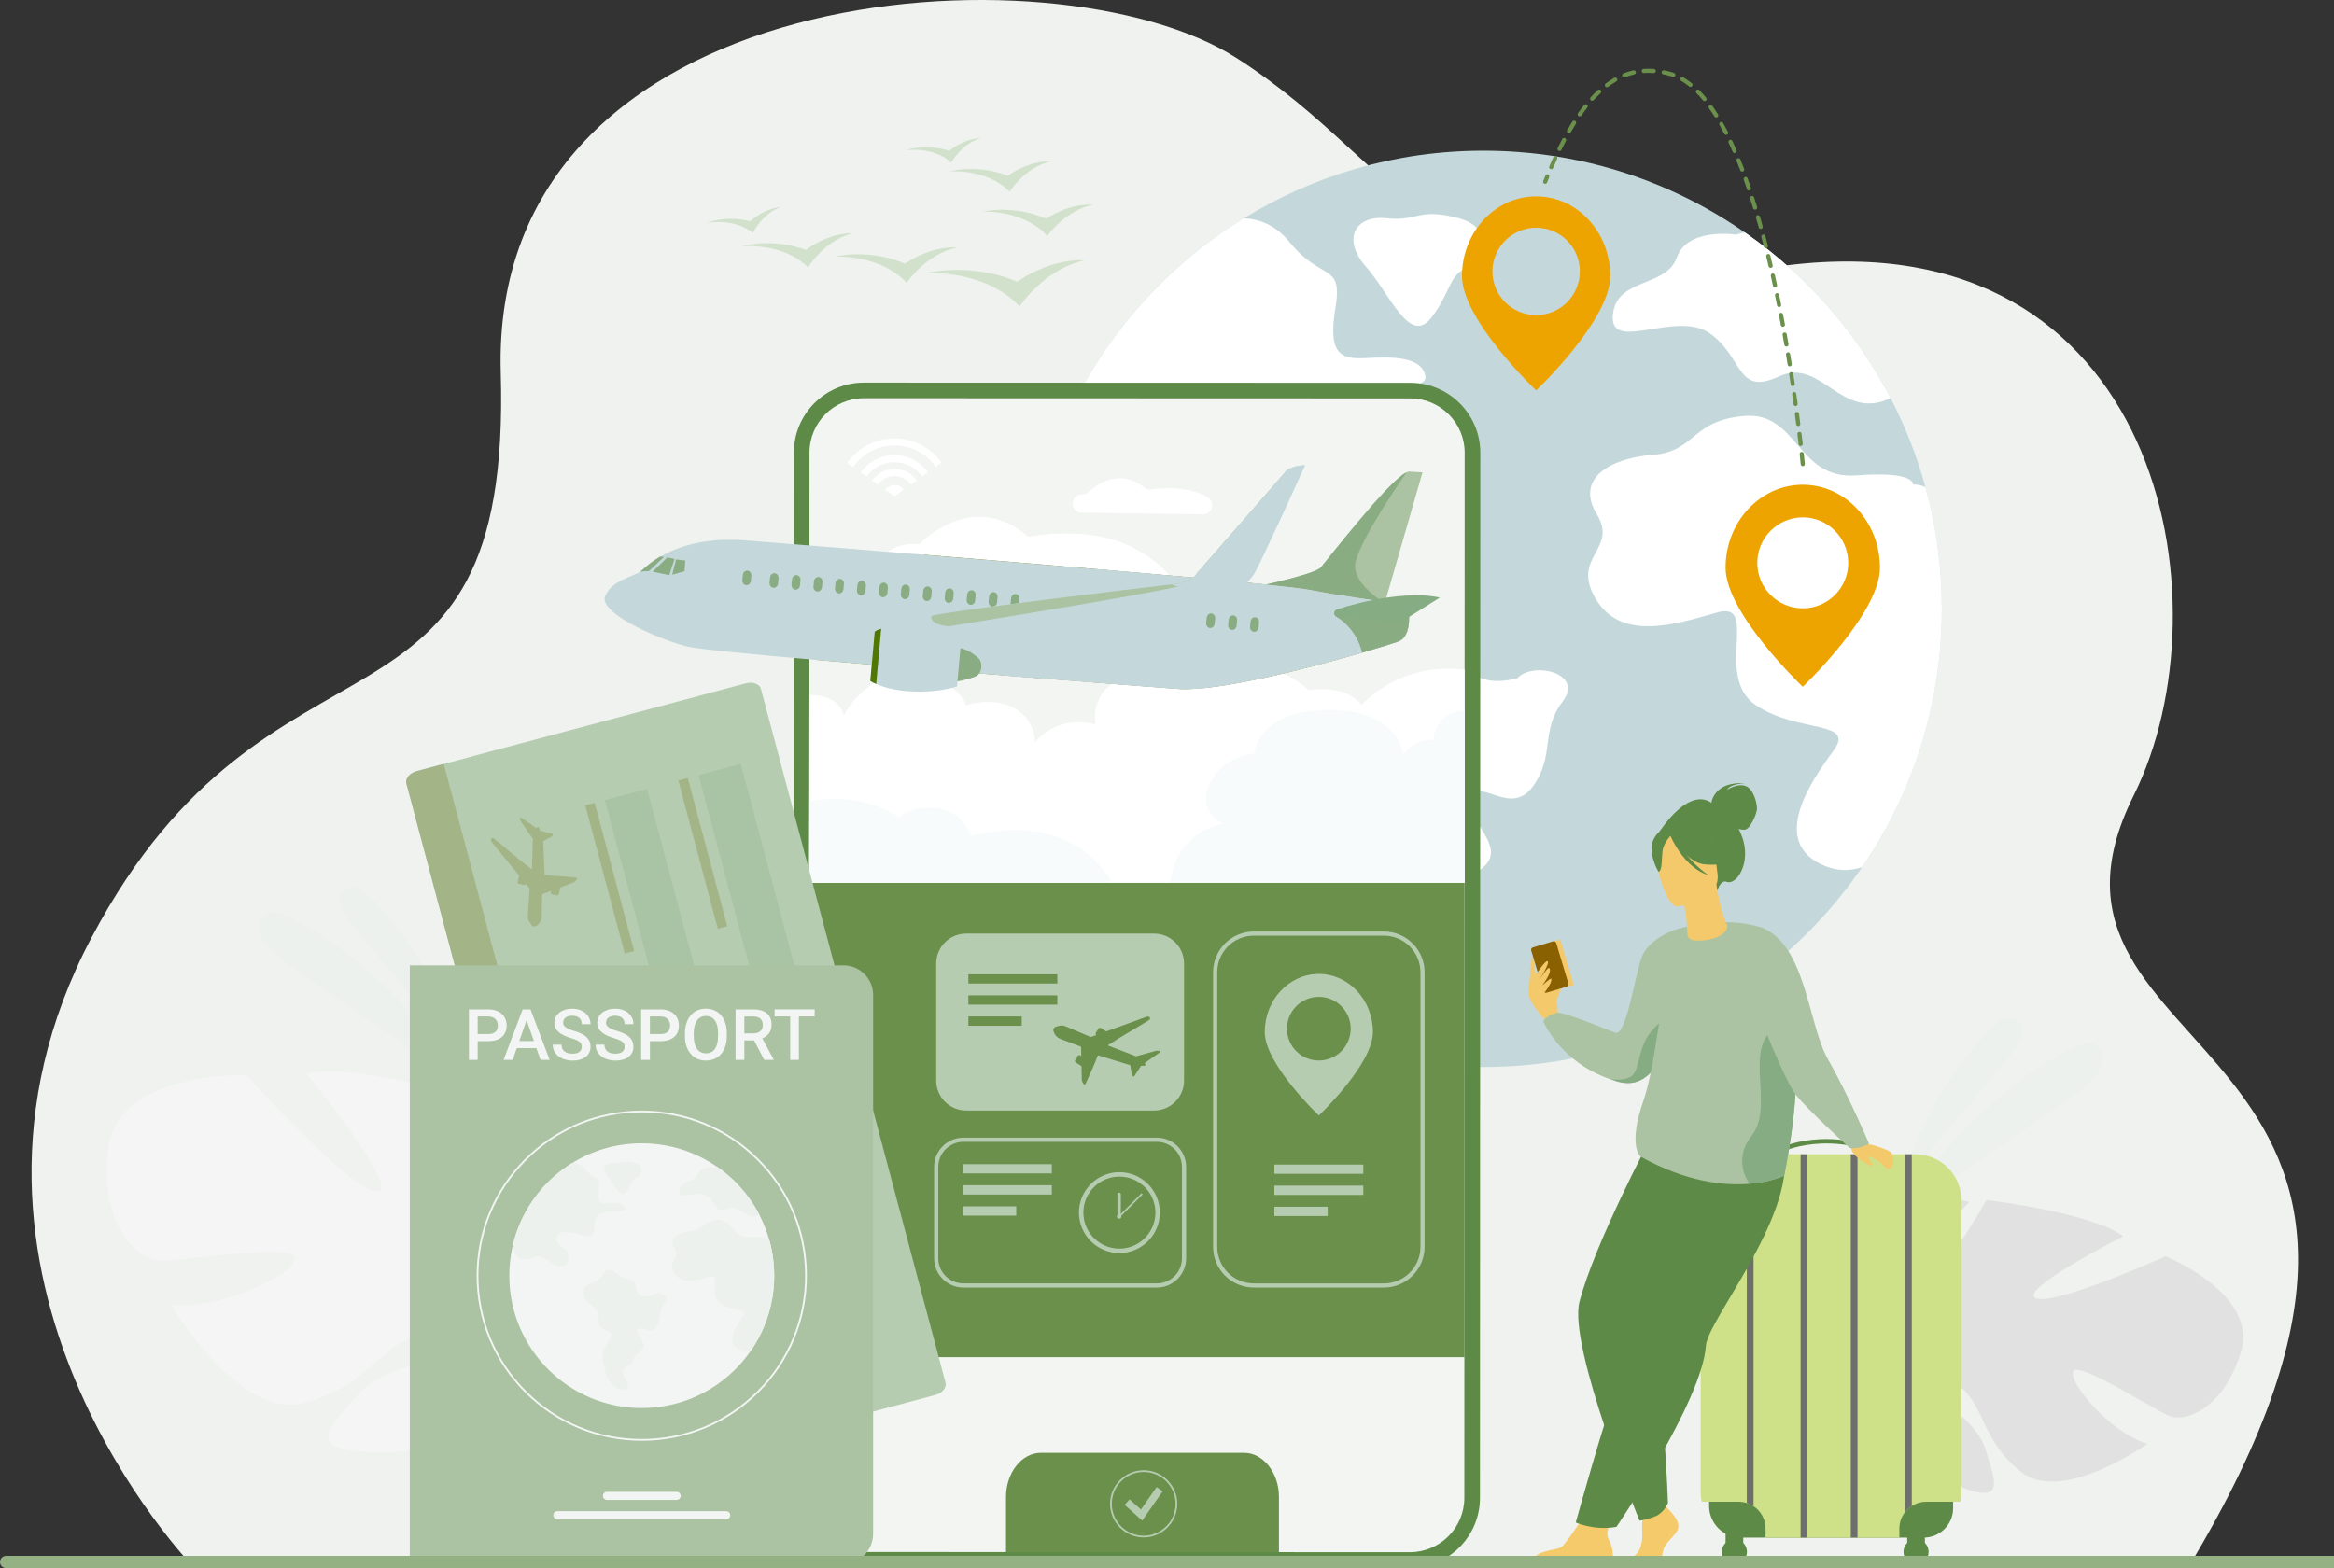
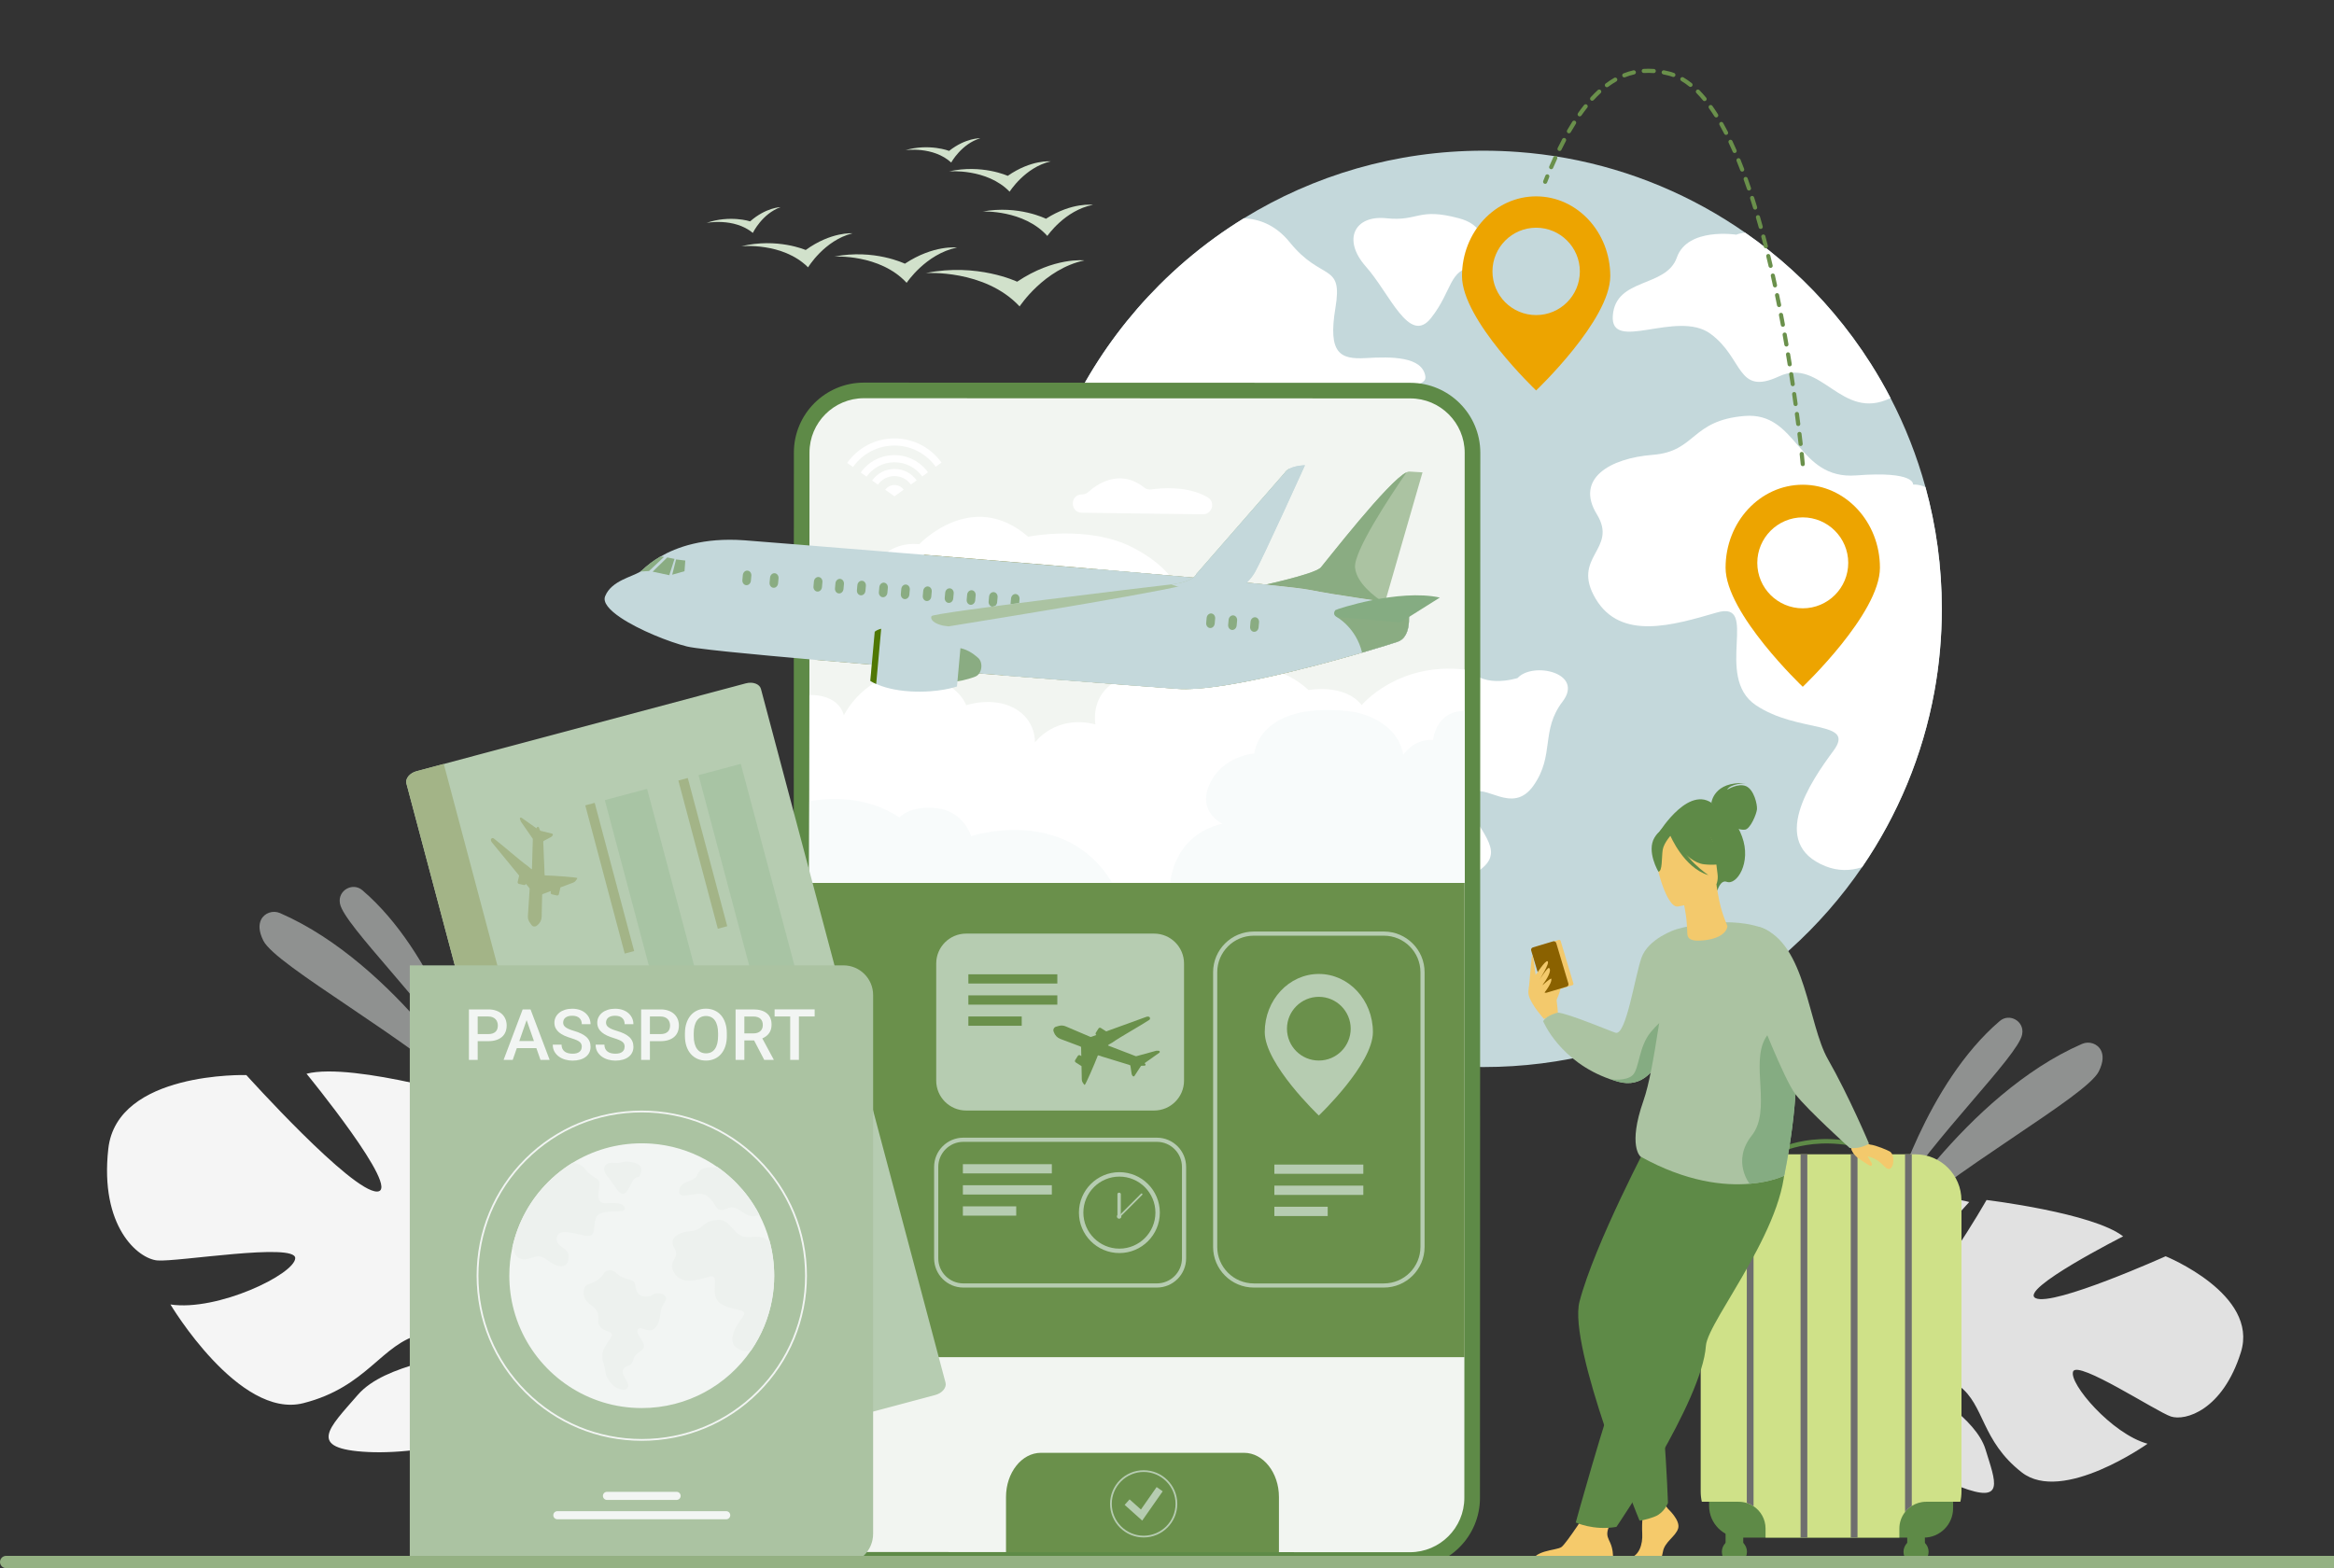
<svg xmlns="http://www.w3.org/2000/svg" id="Layer_1" width="1065.07" height="715.81" viewBox="0 0 1065.07 715.81">
  <rect x="0" y="0" width="1065.07" height="715.81" fill="#333333" stroke="none" />
  <g>
-     <path d="M88.48,715.5S-40.3,583.41,41.71,428.09c82.01-155.32,192.07-77.16,186.8-257.97C223.25-10.7,481.74-26.14,564,26.31c82.26,52.46,81.74,115.6,251.61,94.77,169.86-20.83,202.25,153.34,158.03,242.08-62.74,125.91,173.98,105.22,24.74,352.65l-909.89-.31Z" fill="#eff2ee" />
    <path d="M886.11,277.93c0,12.85-1.16,25.44-3.38,37.67-5.34,29.33-16.8,56.53-33.01,80.23-37.66,55.08-100.98,91.23-172.74,91.23-85.37,0-158.79-51.14-191.28-124.46-4.29-9.66-7.87-19.71-10.65-30.08-4.7-17.4-7.21-35.71-7.21-54.59,0-15.27,1.64-30.17,4.75-44.5,.03-.17,.07-.32,.1-.49,8.69-39.64,28.63-75.06,56.29-102.77,7.85-7.87,16.32-15.11,25.34-21.65,4.3-3.12,8.73-6.08,13.27-8.87,31.82-19.58,69.28-30.87,109.39-30.87,5.32,0,10.59,.2,15.8,.59,7.37,.54,14.62,1.47,21.74,2.76,30,5.43,57.76,17.28,81.84,34.05h.01c15,10.44,28.56,22.79,40.34,36.72,6.19,7.31,11.88,15.05,17.03,23.18,3.2,5.06,6.2,10.25,8.97,15.6,6.67,12.83,12.03,26.45,15.94,40.66,4.86,17.69,7.46,36.33,7.46,55.57Z" fill="#c4d8db" />
    <path d="M605.92,184.32c-8.35,13.22,3.48,36.17-21.55,29.91-25.04-6.26-40.34-9.04-41.73,4.86-1.4,13.92,18.78,13.92,18.78,28.52s-9.04,19.44-22.95,12.5c-13.92-6.94-17.91-17.03-34.08-10.77-16.17,6.26-25.56,2.09-29.21-10.43-.65-2.2-1.54-3.98-2.6-5.48,.03-.17,.07-.32,.1-.49,8.69-39.64,28.63-75.06,56.29-102.77,7.85-7.87,16.32-15.11,25.34-21.65,4.3-3.12,8.73-6.08,13.27-8.87,6.52,.24,14.31,2.71,20.96,10.93,14.6,18.09,24.34,9.04,20.86,29.91-3.48,20.86,2.09,23.65,13.91,22.95,11.82-.7,25.74-.7,27.12,8.35,1.39,9.04-36.17-.7-44.51,12.52Z" fill="#fff" />
    <path d="M692.51,309.5s-18.43,5.91-23.3-6.95c-4.87-12.87,.7-15.65-15.65-19.47-16.34-3.83-17.73-14.95-28.17-13.56-10.43,1.39-5.22,5.56-17.39,14.6-12.17,9.04-23.3,4.87-22.95,21.56,.35,16.69,18.43,19.3,22.08,30.25,3.65,10.95-2.61,15.65,5.22,23.99,7.82,8.35,22.43,4.69,15.65,16.17-6.78,11.48-17.21,20.34-12,38.08,5.22,17.73,1.57,18.78,10.43,31.3,8.87,12.52,26.08,16.69,28.69,8.35,2.61-8.35-12-19.3-7.3-27.64,4.69-8.35,12.52-2.61,15.65-15.13,3.13-12.52,15.82-12.52,16.87-21.21,1.04-8.69-15.3-21.91-9.04-27.47,6.26-5.56,18.78,10.08,28.51-3.83,9.74-13.91,3.13-25.04,13.21-38.25,10.08-13.21-13.56-18.43-20.52-10.78Z" fill="#fff" />
    <path d="M886.11,277.93c0,12.85-1.16,25.44-3.38,37.67-5.34,29.33-16.8,56.53-33.01,80.23-5.53,1.81-11.17,1.77-16.72-.45-26.08-10.43-6.78-38.6,3.65-52.68,10.43-14.08-16.17-7.82-35.47-20.86-19.3-13.04,2.09-47.99-17.73-42.25-19.82,5.74-43.81,13.04-55.29-6.26-11.48-19.3,10.43-22.43,.52-38.6-9.91-16.17,5.74-25.56,25.56-27.12,19.82-1.56,17.21-15.65,41.73-17.73,24.52-2.09,23.99,29.21,51.12,27.12,27.12-2.09,25.9,4.17,25.9,4.17,1.95-.05,3.85,.35,5.66,1.19,4.86,17.69,7.46,36.33,7.46,55.57Z" fill="#fff" />
    <path d="M862.71,181.7c-22.55,10.97-31.61-18.87-50.89-9.9-19.44,9.04-16.03-8.35-31.33-19.48-15.3-11.12-45.9,9.04-44.51-8.35,1.39-17.38,24.34-12.52,29.21-26.42,4.87-13.91,27.12-10.43,27.12-10.43,1.26-.48,2.62-.79,4.05-.92,0,0,0-.01,.01,0,15,10.44,28.56,22.79,40.34,36.72,6.19,7.31,11.88,15.05,17.03,23.18,3.2,5.06,6.2,10.25,8.97,15.6Z" fill="#fff" />
    <path d="M672.69,121.72s11.82-17.06-6.95-22.09c-18.78-5.03-18.43,1.55-33.03,0-14.6-1.56-20.34,9.75-9.39,22.09,10.95,12.34,19.82,36.03,29.73,23.41,9.91-12.63,8-22.19,19.65-23.41Z" fill="#fff" />
    <path d="M1022.58,617.24c8.32-26.51-34.34-43.81-34.34-43.81,0,0-51.16,23.01-59.3,19.14-8.14-3.87,39.9-28.22,39.9-28.22-13.7-10.74-62.33-16.6-62.33-16.6,0,0-27.12,47.65-34.05,41.9-6.93-5.75,26.17-40.97,26.17-40.97-16.83-4.78-40.55,3.27-40.55,3.27-33.63,16.31-20.7,74.96-42.32,87.01h0s-4.4,1.97-10.35,6.28l3.85,2.46c.97-.83,1.96-1.61,2.95-2.32,0,0,.01-.01,.02-.01,.01-.01,.03-.02,.04-.03,.64-.43,1.56-1.03,2.7-1.76,0,0,0,0,0,0,0,0,0,0,0,0,2.65-1.55,4.53-2.75,5.82-3.65,0,0,0,0,.01,0,8.14-4.98,24-11.77,23.89-10.97-2.43,18.34,29.03,41.75,49.8,49.71,20.77,7.96,16.07-2.33,11.56-17.05-4.52-14.72-26.65-25.74-30.67-32.95-4.02-7.21,7.04-4.79,18.68,3.97,11.64,8.76,9.94,24.92,28.52,39.43,18.58,14.52,57.41-13.06,57.41-13.06-16.36-4.48-36.04-27.66-33.97-32.97,2.07-5.31,38.02,18.32,44.58,20.52,6.55,2.2,23.66-2.79,31.98-29.3Z" fill="#e1e1e1" />
    <path d="M49.42,524.36c3.97-35.42,62.99-33.64,62.99-33.64,0,0,48.13,53.5,59.69,53.17,11.55-.33-32.22-53.78-32.22-53.78,21.63-5.51,81.75,12.79,81.75,12.79,0,0,7.16,69.97,18.27,66.81,11.12-3.16-9.5-61.63-9.5-61.63,22.24,3.1,45.89,24.84,45.89,24.84,31.02,36.56-14.53,98.7,4.61,124.03h0s4.14,4.58,8.89,12.73l-5.79,.89c-.71-1.48-1.47-2.9-2.27-4.25,0-.01,0-.02-.02-.02-.01-.02-.02-.04-.04-.06-.53-.83-1.3-2.02-2.25-3.46,0,0,0,0,0,0,0,0,0,0,0,0-2.3-3.19-3.89-5.57-4.94-7.3,0,0,0-.01,0-.02-6.98-10.06-22.07-26.24-22.36-25.24-6.64,22.78-55.69,33.97-84.19,32.56-28.5-1.41-17.66-11.06-4.73-26,12.93-14.94,44.61-16.41,53.06-22.79s-5.78-9.26-23.98-5.01c-18.2,4.25-24.57,24.09-53.89,31.51-29.32,7.42-60.61-45.05-60.61-45.05,21.53,3.21,56.62-13.8,56.94-21.1,.33-7.3-54.12,1.81-62.94,1-8.83-.82-26.33-15.53-22.36-50.95Z" fill="#f5f5f5" />
    <g>
      <path d="M863.61,549.32s15.29-54.53,48.93-83.26c4.47-3.82,11.28,.12,10.25,5.9-.02,.1-.04,.19-.05,.29-1.91,9.86-40.31,46.7-59.12,77.06Z" fill="#ecf1ef" opacity=".5" />
      <path d="M857.67,564.69s39.19-65.04,92.44-88.2c3.25-1.41,7.14-.11,8.68,3.08,1,2.08,1.12,5.1-1.04,9.46-5.76,11.61-66.22,44.32-100.07,75.66Z" fill="#ecf1ef" opacity=".5" />
    </g>
    <g>
      <path d="M214.29,489.62s-15.29-54.53-48.93-83.26c-4.47-3.82-11.28,.12-10.25,5.9,.02,.1,.04,.19,.05,.29,1.91,9.86,40.31,46.7,59.12,77.06Z" fill="#ecf1ef" opacity=".5" />
      <path d="M220.23,504.99s-39.19-65.04-92.44-88.2c-3.25-1.41-7.14-.11-8.68,3.08-1,2.08-1.12,5.1,1.04,9.46,5.76,11.61,66.22,44.32,100.07,75.66Z" fill="#ecf1ef" opacity=".5" />
    </g>
    <path d="M671.95,206.68l-.16,477.04c0,15.67-12.71,28.37-28.38,28.37l-249.37-.09c-15.67,0-28.37-12.71-28.37-28.39l.16-477.04c0-15.67,12.71-28.37,28.39-28.36l249.37,.09c15.67,0,28.37,12.71,28.36,28.38Z" fill="#f2f5f1" />
    <path d="M643.4,715.65l-249.37-.09c-17.61,0-31.93-14.34-31.92-31.95l.16-477.04c0-17.61,14.34-31.93,31.95-31.92l249.37,.09c17.61,0,31.93,14.34,31.92,31.95l-.16,477.04c0,17.61-14.34,31.93-31.95,31.92ZM394.21,181.77c-13.68,0-24.82,11.12-24.82,24.8l-.16,477.04c0,13.68,11.12,24.82,24.8,24.82l249.37,.09c13.68,0,24.82-11.12,24.82-24.8l.16-477.04c0-13.68-11.12-24.82-24.8-24.82l-249.37-.09Z" fill="#5e8a47" />
    <g>
      <path d="M412.36,223.53l-4.19,3.01-4.21-2.98c.93-1.31,2.48-2.18,4.22-2.18,1.73,0,3.26,.85,4.19,2.15Z" fill="#fff" />
      <path d="M408.17,214.05c-4.21,0-7.94,2.09-10.2,5.3l2.66,1.87c1.67-2.37,4.43-3.91,7.54-3.91,3.08,0,5.82,1.52,7.49,3.86l2.65-1.9c-2.27-3.16-5.97-5.22-10.14-5.22Z" fill="#fff" />
      <path d="M408.18,200.11c-8.92,0-16.8,4.43-21.59,11.2l2.66,1.87c4.19-5.93,11.12-9.82,18.92-9.81,7.74,0,14.62,3.83,18.82,9.68l2.64-1.9c-4.79-6.68-12.62-11.04-21.46-11.04Z" fill="#fff" />
      <path d="M408.17,207.74c-6.34,0-11.97,3.13-15.39,7.95l2.66,1.87c2.84-3.96,7.49-6.56,12.73-6.56,5.2,0,9.82,2.56,12.66,6.47l2.64-1.89c-3.43-4.75-9.01-7.83-15.3-7.84Z" fill="#fff" />
    </g>
    <g>
      <path d="M464.15,128.59s-18.19-8.74-41.68-3.94c0,0,26.87-1.84,42.81,15.22,0,0,11.14-17.09,29.56-21.01,0,0-13.73-1.64-30.69,9.72Z" fill="#d1e1cb" />
      <path d="M412.91,120.36s-14.02-6.84-32.22-3.23c0,0,20.79-1.3,33.04,11.97,0,0,8.7-13.17,22.96-16.11,0,0-10.61-1.33-23.78,7.38Z" fill="#d1e1cb" />
      <path d="M367.67,114.12s-13.02-5.68-29.43-1.7c0,0,18.86-1.98,30.51,9.61,0,0,7.4-12.31,20.26-15.54,0,0-9.7-.8-21.35,7.63Z" fill="#d1e1cb" />
      <path d="M342.31,101.04s-9.14-3.01-19.95,.71c0,0,12.59-2.53,21.18,4.56,0,0,4.22-8.77,12.68-11.76,0,0-6.59,.07-13.91,6.49Z" fill="#d1e1cb" />
      <path d="M433.1,68.87s-8.97-3.48-19.96-.33c0,0,12.71-1.87,20.92,5.65,0,0,4.67-8.54,13.28-11.08,0,0-6.59-.27-14.23,5.76Z" fill="#d1e1cb" />
      <path d="M477.3,99.85s-12.52-6.31-28.9-3.29c0,0,18.69-.92,29.53,11.14,0,0,7.97-11.72,20.82-14.2,0,0-9.51-1.32-21.45,6.35Z" fill="#d1e1cb" />
      <path d="M459.86,80.27s-11.78-5.39-26.81-2.03c0,0,17.24-1.5,27.67,9.26,0,0,6.95-11.11,18.74-13.84,0,0-8.84-.89-19.6,6.61Z" fill="#d1e1cb" />
    </g>
    <path d="M787.43,259.14c0,20.92,35.22,54.35,35.22,54.35,0,0,35.22-33.44,35.22-54.35s-15.77-37.88-35.22-37.88-35.22,16.96-35.22,37.88Zm14.47-2.22c0-11.43,9.32-20.76,20.75-20.76s20.75,9.32,20.75,20.76-9.27,20.75-20.75,20.75-20.75-9.27-20.75-20.75Z" fill="#eda400" />
    <path d="M667.15,126.01c0,20.09,33.83,52.21,33.83,52.21,0,0,33.83-32.12,33.83-52.21s-15.15-36.38-33.83-36.38-33.83,16.29-33.83,36.38Zm13.9-2.13c0-10.98,8.95-19.94,19.94-19.94s19.94,8.95,19.94,19.94-8.9,19.94-19.94,19.94-19.94-8.9-19.94-19.94Z" fill="#eda400" />
    <g>
      <path d="M779.91,685.48h111.35v2.98c0,7.39-6,13.4-13.4,13.4h-83.46c-8,0-14.49-6.49-14.49-14.49v-1.89h0Z" fill="#5e8a47" />
      <path d="M895.08,547.93v132.89c0,1.6-.18,3.16-.52,4.67h-15.59c-2.42,0-4.68,.7-6.58,1.92-1.18,.75-2.21,1.69-3.07,2.79-1.63,2.08-2.59,4.69-2.59,7.53v4.14h-61.06v-4.14c0-4.27-2.18-8.03-5.5-10.22-.94-.62-1.97-1.11-3.07-1.46-1.16-.36-2.39-.56-3.66-.56h-16.85c-.34-1.5-.52-3.06-.52-4.67v-132.89c0-11.63,9.41-21.05,21.03-21.05h76.93c11.62,0,21.03,9.42,21.03,21.05Z" fill="#cfe188" />
      <path d="M857.99,526.81c-27.56-10.86-46.78-.17-46.97-.06l-.99-1.73c.2-.12,5.12-2.9,13.61-4.31,7.8-1.3,20.22-1.61,35.09,4.25l-.73,1.86Z" fill="#5e8a47" />
      <rect x="787.43" y="695.71" width="8.06" height="10.98" fill="#5e8a47" />
      <path d="M785.73,708.35c0-3.17,2.57-5.74,5.73-5.74s5.73,2.57,5.73,5.74-2.57,5.74-5.73,5.74-5.73-2.57-5.73-5.74Z" fill="#5e8a47" />
      <path d="M787.98,708.35c0-1.92,1.56-3.48,3.48-3.48s3.48,1.56,3.48,3.48-1.56,3.48-3.48,3.48-3.48-1.56-3.48-3.48Z" fill="#5e8a47" />
      <rect x="870.32" y="695.71" width="8.06" height="10.98" fill="#5e8a47" />
      <path d="M868.62,708.35c0-3.17,2.57-5.74,5.73-5.74s5.73,2.57,5.73,5.74-2.57,5.74-5.73,5.74-5.73-2.57-5.73-5.74Z" fill="#5e8a47" />
      <path d="M870.87,708.35c0-1.92,1.56-3.48,3.48-3.48s3.48,1.56,3.48,3.48-1.56,3.48-3.48,3.48-3.48-1.56-3.48-3.48Z" fill="#5e8a47" />
      <path d="M800.19,526.88v160.62c-.94-.62-1.97-1.11-3.07-1.46v-159.16h3.07Z" fill="#6e6e6e" />
      <rect x="821.66" y="526.88" width="3.07" height="174.98" fill="#6e6e6e" />
      <rect x="844.56" y="526.88" width="3.07" height="174.98" fill="#6e6e6e" />
      <path d="M872.4,526.88v160.52c-1.18,.75-2.21,1.69-3.07,2.79v-163.31h3.07Z" fill="#6e6e6e" />
    </g>
    <g>
      <path d="M709.63,458.08c0-.23,3.36-7.17,2.29-7.7-1.07-.53-2.98-.45-3.2,.76-.22,1.22,.91,6.94,.91,6.94Z" fill="#f3c96c" />
      <path d="M710.89,462.22c0-.68-.79-11.07-2.54-13.14-1.75-2.07-5.33-5.01-6.46-4.92-1.13,.09-5.53,5.94-4.2,10.42,1.32,4.48,6.91,10.55,6.91,10.55l6.29-2.91Z" fill="#f3c96c" />
      <g>
        <path d="M704.05,430.03h10.65c.35,0,.64,.29,.64,.64v20.31c0,.35-.29,.64-.64,.64h-10.65c-.35,0-.64-.29-.64-.64v-20.31c0-.35,.29-.64,.64-.64Z" transform="translate(-96.7 222.22) rotate(-16.68)" fill="#f3c96c" />
        <rect x="701.23" y="430.68" width="11.93" height="21.59" rx="1.13" ry="1.13" transform="translate(-96.98 221.64) rotate(-16.69)" fill="#8a6100" />
      </g>
      <path d="M700.85,444.92s4.25-6.54,5.29-6.17c1.48,.52-3.85,8.81-3.85,8.81,0,0,3.95-6.2,4.57-5.73,1.41,1.06-.83,4.96-3.05,7.94,0,0,3.97-3.64,4.1-2.98,.45,2.3-4.36,7.86-4.36,7.86l-2.69-6.15v-3.58Z" fill="#f3c96c" />
      <path d="M697.66,450.99c.21-.8,1.24-16.41,1.69-14.93,.44,1.48,1.5,9.67,1.5,9.67l-3.19,5.26Z" fill="#f3c96c" />
      <path d="M765.46,446.69s-.45,16.97-5.34,30.67c-3.87,10.82-10.51,19.59-21.9,16.35-1.17-.33-2.29-.69-3.39-1.07,0,0-.01,0-.01,0-23.15-8.06-30.64-26.52-30.64-26.52,1.72-2.84,6.72-3.89,6.72-3.89,4.66,.25,25.15,8.95,26.45,9.21,4.74,.95,8.57-25.09,11.65-34.11,3.08-9.02,15.68-13.06,15.68-13.06l.78,22.42Z" fill="#abc3a2" />
      <path d="M760.56,465.13l-.45,12.23c-3.87,10.82-10.51,19.59-21.9,16.35-1.17-.33-2.29-.69-3.39-1.07,.36,.05,7.34,.99,10.26-1.93,3-3,2.69-12.95,8.21-19.59,5.53-6.63,7.27-5.99,7.27-5.99Z" fill="#85ac82" />
      <path d="M761.2,688.77s5.7,5.2,4.59,8.89c-1.11,3.69-6.25,6.16-6.95,10.67-.69,4.52-3.47,6.98-5.98,6.98h-11.92s-1.84-3.18,2.61-4.13c4.45-.96,6.12-6.26,5.85-11.19-.28-4.93,.42-11.49,.42-11.49l9.45-2.19,1.95,2.46Z" fill="#f5ca6b" />
      <path d="M698.43,714.37h35.11c1.38,0,2.51-1.09,2.55-2.47,.06-2.06-.12-5.05-1.26-7.57-1.87-4.16-3.06-4.88,4.86-16.97-2.38,2.45-8.8,1.33-14.21,.6-.66,1.08-10.71,16.6-12.93,18.19-2.45,1.76-13.36,1.13-14.12,8.22Z" fill="#f5ca6b" />
      <path d="M753.14,519.66s-25.46,48.03-32.37,74.48c-5.37,20.53,27.4,99.96,27.4,99.96,0,0,2.68-.18,7.05-1.89,4.29-1.69,5.92-6.21,5.92-6.21,0,0-1.94-56.8-8.58-84.27-1.49-6.17,7.21-26.06,21.9-36.96,14.69-10.9,20.8-45.96,12.06-48.32-8.74-2.37-33.38,3.21-33.38,3.21Z" fill="#5e8a47" />
      <path d="M774.93,506.03s-26.76,98.1-34.88,120.13c-8.12,22.03-20.99,68.79-20.99,68.79,0,0,8.14,3.82,18.56,2.01,0,0,39.13-57.33,40.83-82.66,.79-11.71,40.15-58.14,35.76-88.41l-39.29-19.85Z" fill="#5e8a47" />
      <path d="M814.16,536.64s-5.69,2.87-15.76,3.71h0c-11.53,.97-28.79-.73-49.82-12.44,0,0-5.86-4.83,1.34-25.38,5.45-15.56,8.11-48.36,14.77-78.26,0,0,21.59-6.77,38.92-.92,13.24,4.48,11.92,24.79,14.36,45.95,.23,1.98,.49,3.96,.8,5.93,3.61,23.16-4.6,61.4-4.6,61.4Z" fill="#abc3a2" />
      <path d="M757.06,380.02s14.74-23.99,26.15-11.65c0,0,7.46,1.91,11.74,13.52,4.36,11.85-2.43,22.32-6.97,20.63-2.91-1.08-4.27,3.93-4.27,3.93l-26.65-26.44Z" fill="#5e8a47" />
      <path d="M780.95,366.48s1.02-9.93,15.53-8.97c0,0-6.86,.12-8.34,2.99,0,0,4.99-3.22,8.63-1.65,3.64,1.57,5.18,8.38,4.99,10.55-.2,2.17-2.99,8.94-5.44,9.3-2.45,.35-5.65-1.38-5.65-1.38l-9.72-10.83Z" fill="#5e8a47" />
      <path d="M788.27,422.75c-1.36-3.63-3.39-7.45-5.02-19.05l-.87,.31-14.65,5.16s1.03,4.7,1.68,9.17c.27,1.83,.46,5.09,.58,7.94,.13,2.91,2.99,3.19,5.9,3.05,7.75-.36,12.02-3.25,12.38-6.57Z" fill="#f3c96c" />
      <path d="M783.69,402.13s3.42-7.63,3.62-13.75c.14-4.38-4.31-19.87-19.87-15.31,0,0-4.55,1.12-8.46,4.68-3.11,2.83-7.37,8.58,.19,21.57l2.12,4.45,22.41-1.64Z" fill="#5e8a47" />
      <path d="M765.51,413.8s20.01-2.55,18.24-14.99c-1.78-12.44-.39-21.15-13.25-20.04-12.85,1.1-14.65,6.2-15.07,10.5-.42,4.3,4.83,24.88,10.08,24.53Z" fill="#f3c96c" />
      <path d="M761.36,379.77s7.57,13.8,16.27,14.75c8.7,.95,12.02-1.82,12.02-1.82,0,0-7.17-4.18-9.79-12.92,0,0-15.37-7.55-18.49-.01Z" fill="#5e8a47" />
      <path d="M762.89,380.76s-3.61,3.85-4.15,7.16c-.54,3.31-.05,9.9-1.98,9.95,0,0-5.55-9.32-1.73-15.6,4.05-6.66,7.86-1.5,7.86-1.5Z" fill="#5e8a47" />
      <path d="M762.2,381.37s6.1,14.72,17.39,18.09c0,0-11.94-7.86-14.29-17.82-2.35-9.96-3.1-.27-3.1-.27Z" fill="#5e8a47" />
      <path d="M814.16,536.64s-5.69,2.87-15.76,3.71h0s-8.27-10.37,.96-21.99c9.23-11.62-.72-33.06,6.39-44.73,4.95-8.12,9.76-6.23,12.23-4.33,.23,1.98,.49,3.96,.8,5.93,3.61,23.16-4.6,61.4-4.6,61.4Z" fill="#85ac82" />
      <path d="M850.46,519.4s1.23,2.86,2.94,3.05c2.8,.31,8.13,2.66,8.97,3.15,2.27,1.35,2.11,7.37-.15,7.94-2.27,.57-3.4-4.49-10.49-5.84-2.4-.46-5.91,1.2-7.32-4.56l6.06-3.74Z" fill="#f3c96c" />
      <path d="M803.59,423.35c20.61,7.58,21.37,44.09,30.56,60.17,9.48,16.58,18.7,38.41,18.7,38.41,0,0-.17,.65-3.7,1.67-2.49,.71-5.09,.41-5.09,.41,0,0-19.47-17.61-24.76-24.56-5.29-6.95-17.76-39.18-17.76-39.18,0,0-6.13-39.91,2.05-36.91Z" fill="#abc3a2" />
      <path d="M844.91,524.57s.5,2.45,3.54,4.44c3.04,1.98,5.48,3.97,5.77,2.74,.29-1.23-1.69-2.55-2.16-4.82-.47-2.27-7.15-2.36-7.15-2.36Z" fill="#f3c96c" />
    </g>
    <rect x="369.23" y="402.99" width="299.07" height="216.5" fill="#6a904b" />
    <path d="M396.01,262.13s6.92-15.42,23.48-13.71c0,0,24.04-25.7,49.68-3.43,0,0,27.25-5.52,47.44,4.78,13.46,6.87,17.9,14.07,17.9,14.07l-138.5-1.71Z" fill="#fff" />
    <path d="M493.55,225.68c.09,0,.17,0,.26,0,1.05-.02,2.06-.4,2.83-1.1,3.48-3.18,14.09-11.1,25.52-2.01,.89,.71,2.05,1.01,3.18,.84,4.41-.64,15.94-1.69,24.97,3.15,.25,.13,.49,.26,.72,.4,3.76,2.11,2.18,7.85-2.13,7.8l-55.23-.72c-5.41-.07-5.53-8.15-.12-8.35Z" fill="#fff" />
    <path d="M631.51,587.72h-59.37c-10.24,0-18.57-8.33-18.57-18.57v-125.37c0-10.24,8.33-18.57,18.57-18.57h59.37c10.24,0,18.57,8.33,18.57,18.57v125.37c0,10.24-8.33,18.57-18.57,18.57Zm-59.37-160.62c-9.2,0-16.68,7.48-16.68,16.68v125.37c0,9.2,7.48,16.68,16.68,16.68h59.37c9.2,0,16.68-7.48,16.68-16.68v-125.37c0-9.2-7.48-16.68-16.68-16.68h-59.37Z" fill="#b6ccb1" />
    <path d="M440.88,426.15h85.77c7.54,0,13.66,6.12,13.66,13.66v53.44c0,7.54-6.12,13.66-13.66,13.66h-85.77c-7.54,0-13.66-6.12-13.66-13.66v-53.44c0-7.54,6.12-13.66,13.66-13.66Z" fill="#b6ccb1" />
    <path d="M527.91,587.72h-88.3c-7.36,0-13.35-5.99-13.35-13.35v-41.72c0-7.36,5.99-13.35,13.35-13.35h88.3c7.36,0,13.35,5.99,13.35,13.35v41.72c0,7.36-5.99,13.35-13.35,13.35Zm-88.3-66.52c-6.32,0-11.45,5.14-11.45,11.45v41.72c0,6.32,5.14,11.45,11.45,11.45h88.3c6.32,0,11.45-5.14,11.45-11.45v-41.72c0-6.32-5.14-11.45-11.45-11.45h-88.3Z" fill="#b6ccb1" />
    <path d="M577.14,471.11c0,14.66,24.68,38.08,24.68,38.08,0,0,24.68-23.43,24.68-38.08s-11.05-26.54-24.68-26.54-24.68,11.88-24.68,26.54Zm10.14-1.56c0-8.01,6.53-14.54,14.54-14.54s14.54,6.53,14.54,14.54-6.49,14.54-14.54,14.54-14.54-6.49-14.54-14.54Z" fill="#b6ccb1" />
    <path d="M528.79,479.63h-1.17s-.08,.02-.12,.03l-8.96,2.45c-.11,.03-.23,.02-.33-.03l-12.59-4.85c-.32-.16,1.63-1.11,1.92-1.32,3.15-2.29,13.13-7.87,16.89-10.36,.6-.4,.43-1.32-.27-1.48-.34-.08-.69-.06-1.02,.06l-18.34,6.66-2.47-1.56c-.36-.23-.84-.12-1.06,.24l-1.21,1.91c-.22,.35-.12,.82,.22,1.05l-2.36,.86c-.11,.04-.24,.04-.35,0l-11.29-4.81c-1-.43-2.12-.49-3.16-.19-.42,.12-.88,.26-1.3,.38-.87,.26-1.36,1.19-1.06,2.06l.15,.43c.48,1.41,1.57,2.54,2.97,3.07l9.15,3.44c.18,.07,.3,.24,.31,.43l.08,3.96-.52-.33c-.36-.23-.84-.12-1.06,.24l-1.21,1.91c-.23,.36-.12,.84,.24,1.06l2.65,1.68,.13,6.17c.01,.5,.17,.98,.45,1.39,.36,.52,.75,1.1,.88,1.04,.44-.2,4.58-9.7,5.99-13.44,.08-.21,1.88,.46,2.09,.54l12.48,3.82c.16,.06,.28,.2,.3,.37l.55,3.64c.06,.41,.26,.78,.56,1.06h.01c.21,.21,.56,.17,.72-.08l2.9-4.45c.08-.13,.23-.21,.38-.21l1.34-.04c.42-.01,.61-.52,.31-.81l-.33-.31,6.77-4.8c.38-.27,.18-.86-.28-.86Z" fill="#6a904b" />
    <g>
      <path d="M510.81,571.97c-10.18,0-18.46-8.28-18.46-18.46s8.28-18.46,18.46-18.46,18.46,8.28,18.46,18.46-8.28,18.46-18.46,18.46Zm0-34.9c-9.06,0-16.44,7.37-16.44,16.44s7.37,16.44,16.44,16.44,16.44-7.37,16.44-16.44-7.37-16.44-16.44-16.44Z" fill="#b6ccb1" />
      <g>
        <rect x="509.92" y="544.42" width="1.54" height="11.57" rx=".64" ry=".64" fill="#b6ccb1" />
        <path d="M510.47,555.65l-.02-.02c-.14-.14-.14-.38,0-.52l10.26-10.26c.14-.14,.38-.14,.52,0l.02,.02c.14,.14,.14,.38,0,.52l-10.26,10.26c-.14,.14-.38,.14-.52,0Z" fill="#b6ccb1" />
        <path d="M509.68,555.28c0-.56,.45-1.01,1.01-1.01s1.01,.45,1.01,1.01-.45,1.01-1.01,1.01-1.01-.45-1.01-1.01Z" fill="#b6ccb1" />
      </g>
    </g>
    <g>
      <rect x="439.39" y="531.4" width="40.59" height="4.21" fill="#b6ccb1" />
      <rect x="439.39" y="541.01" width="40.59" height="4.24" fill="#b6ccb1" />
      <rect x="439.39" y="550.65" width="24.34" height="4.24" fill="#b6ccb1" />
    </g>
    <g>
      <rect x="581.53" y="531.58" width="40.59" height="4.21" fill="#b6ccb1" />
      <rect x="581.53" y="541.19" width="40.59" height="4.24" fill="#b6ccb1" />
      <rect x="581.53" y="550.83" width="24.34" height="4.24" fill="#b6ccb1" />
    </g>
    <g>
      <rect x="441.9" y="444.73" width="40.59" height="4.21" fill="#6a904b" />
      <rect x="441.9" y="454.34" width="40.59" height="4.24" fill="#6a904b" />
      <rect x="441.9" y="463.98" width="24.34" height="4.24" fill="#6a904b" />
    </g>
    <path d="M822.65,212.78c-.48,0-.9-.37-.94-.86,0-.02-.15-1.67-.47-4.6-.06-.52,.32-.99,.84-1.04,.52-.06,.99,.32,1.04,.84,.31,2.94,.47,4.61,.47,4.63,.05,.52-.34,.98-.86,1.03-.03,0-.06,0-.09,0Zm-.97-9.19c-.48,0-.89-.36-.94-.84-.16-1.39-.34-2.91-.53-4.56-.06-.52,.31-.99,.83-1.05,.52-.06,.99,.31,1.05,.83,.2,1.65,.38,3.18,.54,4.57,.06,.52-.31,.99-.83,1.05-.04,0-.07,0-.11,0Zm-1.1-9.12c-.47,0-.88-.35-.94-.83-.18-1.45-.38-2.97-.59-4.55-.07-.52,.3-.99,.82-1.06,.52-.07,.99,.3,1.06,.82,.21,1.59,.41,3.11,.59,4.56,.07,.52-.3,.99-.82,1.06-.04,0-.08,0-.12,0Zm-1.2-9.1c-.47,0-.87-.34-.94-.82-.2-1.47-.41-2.98-.64-4.54-.07-.52,.29-1,.8-1.07,.52-.08,1,.29,1.07,.8,.22,1.56,.43,3.07,.64,4.55,.07,.52-.29,1-.81,1.07-.04,0-.09,0-.13,0Zm-1.3-9.08c-.46,0-.87-.34-.94-.81-.22-1.48-.45-2.99-.69-4.53-.08-.52,.27-1,.79-1.08,.51-.08,1,.27,1.08,.79,.24,1.54,.47,3.05,.69,4.54,.08,.52-.28,1-.8,1.08-.05,0-.09,.01-.14,.01Zm-1.4-9.06c-.46,0-.86-.33-.93-.8-.24-1.49-.48-2.99-.74-4.52-.09-.52,.26-1,.78-1.09,.51-.08,1,.26,1.09,.78,.25,1.53,.5,3.04,.74,4.53,.08,.52-.27,1-.79,1.09-.05,0-.1,.01-.15,.01Zm-1.5-9.04c-.45,0-.85-.33-.93-.79-.26-1.49-.52-2.99-.79-4.51-.09-.51,.25-1.01,.77-1.1,.51-.09,1.01,.25,1.1,.77,.27,1.52,.54,3.03,.79,4.52,.09,.52-.26,1.01-.77,1.09-.05,0-.11,.01-.16,.01Zm-1.61-9.02c-.45,0-.85-.32-.93-.77-.28-1.49-.56-2.99-.85-4.5-.1-.51,.24-1.01,.75-1.11,.51-.1,1.01,.24,1.11,.75,.29,1.51,.58,3.02,.85,4.51,.1,.51-.24,1.01-.76,1.1-.06,.01-.12,.02-.17,.02Zm-1.73-9c-.44,0-.84-.31-.93-.76-.3-1.49-.6-2.98-.91-4.48-.11-.51,.22-1.01,.74-1.12,.52-.11,1.01,.22,1.12,.74,.31,1.5,.62,3,.92,4.5,.1,.51-.23,1.01-.74,1.11-.06,.01-.13,.02-.19,.02Zm-1.86-8.97c-.44,0-.83-.3-.93-.75-.32-1.48-.65-2.97-.98-4.46-.11-.51,.21-1.02,.72-1.13,.51-.11,1.02,.21,1.13,.72,.33,1.49,.66,2.98,.98,4.47,.11,.51-.22,1.02-.73,1.13-.07,.01-.13,.02-.2,.02Zm-2-8.93c-.43,0-.82-.3-.92-.73-.35-1.49-.7-2.98-1.06-4.46-.12-.51,.19-1.02,.7-1.14,.51-.13,1.02,.19,1.14,.7,.36,1.49,.72,2.98,1.07,4.48,.12,.51-.2,1.02-.71,1.14-.07,.02-.14,.02-.22,.02Zm-2.17-8.92c-.42,0-.81-.29-.92-.71-.38-1.48-.76-2.96-1.15-4.43-.13-.51,.17-1.02,.67-1.16,.51-.13,1.02,.17,1.16,.67,.39,1.48,.77,2.96,1.15,4.44,.13,.51-.18,1.02-.69,1.15-.08,.02-.16,.03-.23,.03Zm-2.35-8.86c-.42,0-.8-.27-.91-.69-.41-1.47-.82-2.94-1.25-4.4-.15-.5,.14-1.03,.65-1.17,.5-.15,1.03,.14,1.17,.65,.43,1.46,.84,2.94,1.25,4.42,.14,.5-.16,1.03-.66,1.17-.08,.02-.17,.03-.25,.03Zm-2.55-8.8c-.41,0-.78-.26-.91-.67-.45-1.46-.9-2.93-1.36-4.36-.16-.5,.12-1.03,.61-1.19,.5-.16,1.03,.11,1.19,.61,.46,1.44,.92,2.92,1.37,4.39,.15,.5-.13,1.03-.63,1.18-.09,.03-.19,.04-.28,.04Zm-2.8-8.72c-.4,0-.76-.25-.9-.64-.49-1.45-1-2.9-1.5-4.31-.18-.49,.08-1.04,.57-1.21,.49-.18,1.03,.08,1.21,.57,.51,1.42,1.02,2.88,1.51,4.34,.17,.5-.1,1.03-.59,1.2-.1,.03-.2,.05-.3,.05Zm-93-3.05c-.11,0-.23-.02-.35-.07-.49-.19-.73-.74-.54-1.23,.33-.84,.65-1.66,.98-2.47,.2-.48,.75-.72,1.23-.52,.49,.2,.72,.75,.52,1.23-.32,.8-.65,1.62-.97,2.45-.15,.37-.5,.6-.88,.6Zm89.91-5.58c-.38,0-.74-.23-.89-.61-.55-1.44-1.11-2.87-1.67-4.24-.2-.48,.04-1.04,.52-1.23,.48-.2,1.04,.04,1.23,.52,.56,1.39,1.13,2.83,1.68,4.28,.19,.49-.06,1.04-.55,1.22-.11,.04-.22,.06-.34,.06Zm-87.17-1.1c-.12,0-.25-.02-.37-.08-.48-.21-.7-.76-.5-1.24,.61-1.43,1.24-2.84,1.86-4.2,.22-.48,.78-.68,1.26-.47,.48,.22,.68,.78,.47,1.26-.62,1.34-1.24,2.74-1.85,4.16-.15,.36-.5,.57-.87,.57Zm83.72-7.38c-.37,0-.71-.21-.87-.57-.62-1.42-1.25-2.82-1.88-4.15-.22-.47-.02-1.04,.45-1.26,.47-.22,1.04-.02,1.26,.45,.63,1.34,1.27,2.76,1.9,4.2,.21,.48-.01,1.04-.49,1.25-.12,.05-.25,.08-.38,.08Zm-79.91-.93c-.14,0-.28-.03-.42-.1-.47-.23-.66-.8-.43-1.27,.69-1.4,1.39-2.78,2.09-4.1,.24-.46,.82-.64,1.28-.39,.46,.25,.64,.82,.39,1.28-.69,1.3-1.38,2.66-2.06,4.05-.16,.34-.5,.53-.85,.53Zm76-7.35c-.34,0-.68-.19-.84-.52-.71-1.38-1.43-2.72-2.15-4-.26-.46-.09-1.03,.36-1.29,.46-.26,1.03-.1,1.29,.36,.73,1.3,1.47,2.67,2.18,4.07,.24,.47,.05,1.04-.41,1.28-.14,.07-.29,.1-.43,.1Zm-71.71-.72c-.16,0-.32-.04-.47-.13-.45-.26-.61-.84-.35-1.29,.78-1.36,1.59-2.69,2.38-3.95,.28-.44,.86-.57,1.31-.29,.44,.28,.57,.87,.29,1.31-.78,1.24-1.57,2.54-2.34,3.88-.18,.3-.49,.47-.82,.47Zm67.21-7.25c-.32,0-.62-.16-.8-.44-.82-1.31-1.67-2.58-2.51-3.76-.3-.43-.2-1.02,.22-1.32,.43-.3,1.02-.2,1.32,.22,.86,1.21,1.72,2.51,2.57,3.85,.28,.44,.14,1.03-.3,1.31-.16,.1-.33,.14-.5,.14Zm-62.31-.47c-.19,0-.38-.06-.54-.17-.43-.3-.53-.89-.23-1.32,.91-1.3,1.84-2.54,2.77-3.71,.33-.41,.92-.48,1.33-.15,.41,.33,.48,.92,.15,1.33-.9,1.14-1.81,2.35-2.7,3.62-.18,.26-.48,.4-.78,.4Zm57-6.98c-.27,0-.55-.12-.73-.35-.98-1.2-1.99-2.32-2.99-3.34-.37-.37-.36-.97,.01-1.34,.37-.37,.97-.36,1.34,.01,1.04,1.06,2.08,2.22,3.11,3.46,.33,.4,.27,1-.13,1.33-.18,.15-.39,.22-.6,.22Zm-51.3-.16c-.23,0-.46-.08-.64-.25-.39-.35-.41-.95-.06-1.34,1.07-1.17,2.18-2.28,3.28-3.3,.38-.35,.98-.33,1.34,.05,.35,.38,.33,.98-.05,1.34-1.06,.98-2.13,2.05-3.17,3.18-.19,.2-.44,.31-.7,.31Zm6.73-6.17c-.29,0-.57-.13-.76-.38-.31-.42-.23-1.01,.19-1.33,1.28-.96,2.6-1.82,3.91-2.58,.45-.26,1.03-.1,1.29,.35,.26,.45,.1,1.03-.35,1.29-1.25,.71-2.5,1.54-3.72,2.45-.17,.13-.37,.19-.57,.19Zm38.15-.14c-.21,0-.42-.07-.59-.21-1.19-.96-2.4-1.8-3.61-2.52-.45-.27-.6-.85-.34-1.3,.27-.45,.85-.6,1.3-.34,1.29,.76,2.58,1.66,3.84,2.67,.41,.33,.47,.92,.14,1.33-.19,.23-.46,.35-.74,.35Zm-30.22-4.36c-.38,0-.73-.23-.88-.6-.19-.49,.05-1.04,.53-1.23,1.47-.58,2.98-1.05,4.5-1.39,.51-.12,1.02,.2,1.13,.72,.12,.51-.21,1.02-.72,1.13-1.42,.32-2.84,.76-4.22,1.31-.11,.05-.23,.07-.35,.07Zm22.4-.18c-.11,0-.22-.02-.32-.06-.7-.26-1.42-.47-2.13-.65-.73-.18-1.45-.34-2.14-.48-.51-.1-.85-.6-.75-1.11,.1-.51,.6-.85,1.11-.75,.73,.14,1.48,.31,2.23,.5,.78,.19,1.56,.43,2.32,.71,.49,.18,.75,.72,.57,1.21-.14,.38-.5,.62-.89,.62Zm-8.94-1.79s-.05,0-.07,0c-1.51-.11-2.99-.12-4.44-.03-.52,.03-.97-.36-1.01-.88-.03-.52,.36-.97,.88-1.01,1.53-.1,3.11-.09,4.7,.03,.52,.04,.91,.49,.87,1.02-.04,.5-.45,.88-.94,.88Z" fill="#6a904b" />
    <path d="M369.35,317.25s12.91-.89,15.73,9.24c0,0,9.94-20.26,30.94-18.59,21,1.67,24.88,14.02,24.88,14.02,0,0,12.03-4.13,22.03,1.38,9.99,5.51,9.35,15.61,9.35,15.61,0,0,9.16-12.86,27.58-8.27,0,0-3.67-18.59,18.47-22.84,22.15-4.25,31.55,3.1,31.55,3.1,0,0,25.08-16.15,47.28,4.09,0,0,16.27-3.16,24.22,6.86,0,0,16.3-19.69,46.96-16.23v97.36H369.23l.13-85.73Z" fill="#fff" />
    <path d="M369.35,365.84s21.71-5.49,41.1,7.3c0,0,4.72-5.63,17.03-4.24,12.3,1.39,15.69,12.76,15.69,12.76,0,0,43.05-14.22,64.37,21.32h-138.31l.12-37.14Z" fill="#f8fbfb" />
    <path d="M534.03,402.99s1.1-21.79,23.85-27c0,0-11.78-5.21-5.84-18.16,5.94-12.95,20.37-13.9,20.37-13.9,0,0,1.51-23.43,42.41-19.38,11.49,1.14,23.64,8.01,25.54,20.01,0,0,4.44-7.3,13.62-6.81,0,0,1.14-13.32,14.35-13.21v78.44h-134.31Z" fill="#f8fbfb" />
    <g>
      <path d="M649.13,215.62l-17.17,59.48-.54-.07-58.66-7.13s27.17-5.65,29.99-8.91c2.66-3.07,30.87-39.52,39.12-43.42,.51-.24,.94-.35,1.28-.33l5.97,.37Z" fill="#abc3a2" />
      <path d="M631.42,275.03l-58.66-7.13s27.17-5.65,29.99-8.91c2.66-3.07,30.87-39.52,39.12-43.42-7.31,10.61-24.24,36.11-23.52,43.52,.68,7.06,8.94,13.26,13.07,15.94Z" fill="#8aac82" />
      <path d="M637.76,292.94c-2,.68-7.99,2.57-16.2,4.96-23.61,6.87-65.6,17.89-84.13,16.53-16.62-1.22-104.54-7.93-165.35-13.26,14.71-25.84,33.06-40.12,49.85-47.94,70.85,5.8,163.51,13.65,175.29,15.93,19.39,3.75,45.12,6.8,45.12,6.8,0,0,.17,.79,.34,2.03,.55,4.05,1.01,12.92-4.93,14.96Z" fill="#7a7918" />
      <path d="M642.99,282.28c0,.14,0,.3,0,.45-.05,3.23-.71,6.82-2.99,8.89-.08,.07-.16,.14-.24,.21-.16,.13-.33,.26-.51,.37h0c-.09,.06-.18,.12-.27,.17-.09,.05-.18,.11-.28,.16h0c-.09,.05-.19,.1-.29,.14-.1,.05-.2,.09-.31,.14-.1,.04-.21,.08-.32,.12-.03,.01-.06,.02-.1,.03h0s-.07,.03-.1,.04c-.03,.01-.07,.02-.11,.03h0s-.08,.03-.12,.04h0s-.08,.03-.12,.04c-.04,.01-.09,.03-.12,.04h0s-.09,.03-.13,.05c-.05,.01-.09,.03-.14,.04h0s-.09,.03-.14,.05c-.05,.02-.1,.03-.14,.05-.1,.03-.2,.07-.31,.1h0c-.05,.02-.11,.03-.16,.05h0c-.06,.02-.11,.04-.17,.06-.04,.01-.08,.03-.12,.04-.44,.14-.94,.3-1.48,.47-.1,.03-.2,.06-.31,.09-1.42,.45-3.14,.98-5.12,1.58-.2,.06-.41,.12-.62,.19-.35,.11-.7,.21-1.06,.32-.08,.02-.15,.05-.23,.07-.11,.03-.22,.07-.33,.1-.11,.03-.22,.06-.34,.1-.12,.03-.23,.07-.34,.1-.11,.03-.23,.07-.35,.1-.12,.03-.23,.07-.35,.1-.12,.03-.24,.07-.35,.11-.12,.03-.24,.07-.35,.1,0,0,0,0,0,0-.12,.03-.24,.07-.36,.1-.09,.03-.17,.05-.26,.08-.03,0-.07,.02-.1,.03-.12,.03-.24,.07-.37,.1-.61,.18-1.24,.37-1.88,.55-.37,.11-.74,.22-1.12,.33-.32,.09-.65,.19-.98,.28-.25,.07-.49,.14-.75,.22-.98,.28-1.98,.56-3,.85-.21,.06-.41,.12-.62,.17-.36,.1-.72,.2-1.08,.3-.32,.09-.65,.18-.98,.28-.37,.1-.73,.2-1.1,.31-12.27,3.41-27.14,7.22-40.94,10-.48,.1-.97,.19-1.45,.29-.24,.05-.48,.09-.72,.14-.48,.09-.96,.18-1.44,.27-1.43,.27-2.84,.53-4.24,.78-.46,.08-.92,.16-1.38,.24-.23,.04-.46,.08-.69,.12-.46,.08-.91,.15-1.36,.23-.45,.07-.9,.14-1.35,.21-.44,.07-.89,.14-1.33,.2-.44,.07-.88,.13-1.31,.19-.44,.06-.87,.12-1.3,.18-.43,.06-.86,.11-1.28,.17-.21,.03-.42,.05-.63,.08-.84,.1-1.66,.2-2.47,.28-.2,.02-.4,.04-.61,.06-.4,.04-.79,.08-1.19,.12-.78,.07-1.55,.13-2.3,.18-.56,.04-1.12,.07-1.66,.1-.36,.02-.72,.03-1.07,.05-.53,.02-1.05,.03-1.55,.04-.68,.01-1.33,0-1.96,0-.32,0-.63-.02-.94-.03-.15,0-.3,0-.46-.02-.3-.01-.6-.03-.89-.05-.1,0-.21-.02-.32-.03-.03,0-.05,0-.08,0-.07,0-.14-.01-.21-.02-.27-.02-.56-.04-.86-.06-.08,0-.16-.01-.25-.02-.1,0-.2-.02-.31-.03-.16,0-.32-.02-.49-.03-.09,0-.18-.01-.27-.02-.09,0-.18-.01-.27-.02-.19-.01-.38-.03-.57-.04-.19-.01-.39-.03-.59-.04-.1,0-.2-.01-.31-.02-.25-.02-.51-.04-.77-.06-.12,0-.25-.02-.37-.03-.26-.02-.53-.04-.8-.06-.12,0-.23-.01-.35-.03-.34-.03-.68-.05-1.03-.08-.98-.07-2.02-.15-3.12-.23-.13-.01-.27-.02-.41-.03-.27-.02-.55-.04-.84-.06-.42-.03-.85-.06-1.29-.1-.18-.02-.36-.03-.53-.04-.41-.03-.84-.06-1.26-.09-.15-.01-.31-.03-.46-.03-.29-.03-.58-.05-.88-.07l-.97-.08c-.17-.01-.35-.03-.52-.04-.16-.01-.32-.03-.49-.04-.26-.02-.52-.04-.78-.06-1.51-.12-3.09-.23-4.72-.36-.24-.02-.47-.04-.72-.06-.36-.03-.73-.06-1.1-.09-.85-.07-1.73-.13-2.61-.2-.07,0-.14-.01-.2-.02-.77-.06-1.54-.12-2.33-.18-.04,0-.08,0-.11,0-4.68-.36-9.73-.75-15.06-1.17-.27-.02-.54-.04-.81-.06-1.08-.08-2.17-.17-3.27-.25-.69-.06-1.38-.11-2.08-.17-.04,0-.08,0-.12,0-.79-.06-1.59-.12-2.4-.19-.1,0-.2-.02-.3-.02-1.41-.11-2.84-.23-4.29-.34-.37-.03-.74-.06-1.11-.09-.12,0-.23-.02-.34-.03-1.26-.1-2.54-.2-3.82-.3-.56-.04-1.12-.09-1.68-.13-.37-.03-.75-.06-1.12-.09-.76-.06-1.52-.12-2.28-.18-1.14-.09-2.29-.18-3.44-.27-.1,0-.2-.02-.31-.02-.48-.04-.95-.08-1.42-.12-.03,0-.07,0-.1,0-1.41-.11-2.83-.23-4.27-.34-.04,0-.08,0-.12-.01-.15-.01-.29-.02-.44-.03-.84-.06-1.68-.13-2.53-.2-.64-.05-1.27-.1-1.91-.15-.4-.03-.79-.06-1.19-.09-1.66-.13-3.32-.26-4.99-.4h-.04c-2.77-.23-5.55-.45-8.34-.68-.38-.03-.76-.06-1.15-.09h-.08c-1.23-.1-2.45-.2-3.68-.3-.38-.03-.75-.06-1.13-.09-1.06-.09-2.11-.17-3.17-.26-2.15-.18-4.3-.35-6.45-.53-1.36-.11-2.72-.22-4.07-.33-.85-.07-1.7-.14-2.55-.21-2.03-.17-4.06-.33-6.08-.5-.1,0-.19-.02-.29-.03-1.27-.11-2.54-.21-3.8-.32-1.8-.15-3.6-.3-5.38-.45-.72-.06-1.43-.12-2.14-.18-.22-.02-.43-.04-.65-.06-1.44-.12-2.88-.24-4.3-.36-.21-.02-.42-.03-.63-.05-.98-.09-1.96-.17-2.93-.25-4.12-.35-8.17-.69-12.13-1.04-.48-.04-.95-.08-1.43-.12-.29-.03-.58-.05-.87-.07-.39-.04-.77-.07-1.16-.1-.77-.07-1.53-.13-2.29-.2-14.74-1.29-27.89-2.51-38.05-3.54-1.04-.1-2.04-.2-3.01-.31-2.41-.25-4.62-.49-6.61-.72-5.63-.63-9.46-1.17-10.98-1.55-8.21-2.07-21.91-7.52-30.31-13.18-5.06-3.41-8.2-6.9-7.03-9.78,1.48-3.66,4.69-5.87,7.99-7.5,2.86-1.41,5.78-2.39,7.7-3.49,.11-.06,.22-.13,.32-.19,.35-.22,.66-.45,.93-.69,.04-.04,.09-.08,.14-.13,.75-.68,1.97-1.81,3.75-3.14,1.18-.89,2.6-1.86,4.28-2.85,.01,0,.02,0,.03-.02,7.35-4.3,19.64-8.85,38.35-7.5,0,0,36.64,2.89,82.34,6.64h0c4.56,.37,9.2,.75,13.91,1.14h0c1.57,.13,3.15,.26,4.73,.39,2.37,.2,4.76,.4,7.16,.59h0c3.99,.33,8.01,.66,12.05,1,.81,.07,1.62,.14,2.42,.2,1.62,.14,3.23,.27,4.85,.4,3.24,.27,6.47,.55,9.71,.82,1.61,.14,3.22,.27,4.83,.4,5.75,.49,11.47,.97,17.12,1.46h.03c16.29,1.4,31.92,2.76,45.78,4.02h0c.73,.06,1.46,.13,2.18,.2,8.14,.74,15.62,1.44,22.23,2.08,3.16,.31,6.12,.61,8.84,.88,9.88,1.01,16.77,1.82,19.46,2.34,6.99,1.35,14.79,2.61,21.92,3.67,.59,.09,1.17,.17,1.75,.26,.03,0,.06,0,.09,.01,.88,.13,1.75,.26,2.61,.38,.03,0,.05,0,.08,.01,.99,.14,1.96,.28,2.9,.41,1.38,.19,2.7,.37,3.95,.54,.54,.07,1.07,.14,1.58,.21,6.15,.82,10.25,1.3,10.25,1.3,0,0,.03,.11,.06,.32,0,.02,0,.03,.01,.05,0,.06,.02,.12,.03,.18,.02,.13,.05,.29,.08,.46,.04,.23,.08,.49,.12,.79,0,0,0,0,0,0,0,.07,.02,.15,.03,.23,.03,.25,.07,.51,.1,.8,.02,.2,.04,.4,.06,.61,0,.12,.02,.23,.03,.35,.01,.13,.02,.26,.03,.4,.01,.19,.03,.39,.04,.59,0,.08,0,.16,0,.24,0,.14,.01,.29,.02,.43,0,.08,0,.15,0,.22,0,.14,0,.29,0,.44,0,.07,0,.15,0,.23Z" fill="#c4d8db" />
      <path d="M642.99,282.28c0,.14,0,.3,0,.45-.05,3.23-.71,6.82-2.99,8.89-.08,.07-.16,.14-.24,.21-.16,.13-.33,.26-.51,.37h0c-.09,.06-.18,.12-.27,.17-.09,.05-.18,.11-.28,.16h0c-.09,.05-.19,.1-.29,.14-.1,.05-.2,.09-.31,.14-.1,.04-.21,.08-.32,.12-.03,.01-.06,.02-.1,.03h0s-.07,.03-.1,.04c-.03,.01-.07,.02-.11,.03h0s-.08,.03-.12,.04h0s-.08,.03-.12,.04c-.04,.01-.09,.03-.12,.04h0s-.09,.03-.13,.05c-.05,.01-.09,.03-.14,.04h0s-.09,.03-.14,.05c-.05,.02-.1,.03-.14,.05-.1,.03-.2,.07-.31,.1h0c-.05,.02-.11,.03-.16,.05h0c-.06,.02-.11,.04-.17,.06-.04,.01-.08,.03-.12,.04-.44,.14-.94,.3-1.48,.47-.1,.03-.2,.06-.31,.09-1.42,.45-3.14,.98-5.12,1.58-.2,.06-.41,.12-.62,.19-.35,.11-.7,.21-1.06,.32-.08,.02-.15,.05-.23,.07-.11,.03-.22,.07-.33,.1-.11,.03-.22,.06-.34,.1-.12,.03-.23,.07-.34,.1-.11,.03-.23,.07-.35,.1-.12,.03-.23,.07-.35,.1-.12,.03-.24,.07-.35,.11-.12,.03-.24,.07-.35,.1,0,0,0,0,0,0-.12,.03-.24,.07-.36,.1-.09,.03-.17,.05-.26,.08-.03,0-.07,.02-.1,.03-.12,.03-.24,.07-.37,.1-.61,.18-1.24,.37-1.88,.55-.37,.11-.74,.22-1.12,.33-.32,.09-.65,.19-.98,.28-.25,.07-.49,.14-.75,.22-.98,.28-1.98,.56-3,.85-.21,.06-.41,.12-.62,.17-.36,.1-.72,.2-1.08,.3-.32,.09-.65,.18-.98,.28-.37,.1-.73,.2-1.1,.31-12.27,3.41-27.14,7.22-40.94,10-.48,.1-.97,.19-1.45,.29-.24,.05-.48,.09-.72,.14-.48,.09-.96,.18-1.44,.27-1.43,.27-2.84,.53-4.24,.78-.46,.08-.92,.16-1.38,.24-.23,.04-.46,.08-.69,.12-.46,.08-.91,.15-1.36,.23-.45,.07-.9,.14-1.35,.21-.44,.07-.89,.14-1.33,.2-.44,.07-.88,.13-1.31,.19-.44,.06-.87,.12-1.3,.18-.43,.06-.86,.11-1.28,.17-.21,.03-.42,.05-.63,.08-.84,.1-1.66,.2-2.47,.28-.2,.02-.4,.04-.61,.06-.4,.04-.79,.08-1.19,.12-.78,.07-1.55,.13-2.3,.18-.56,.04-1.12,.07-1.66,.1-.36,.02-.72,.03-1.07,.05-.53,.02-1.05,.03-1.55,.04-.68,.01-1.33,0-1.96,0-.32,0-.63-.02-.94-.03-.15,0-.3,0-.46-.02-.3-.01-.6-.03-.89-.05-.1,0-.21-.02-.32-.03-.03,0-.05,0-.08,0-.07,0-.14-.01-.21-.02-.27-.02-.56-.04-.86-.06-.08,0-.16-.01-.25-.02-.1,0-.2-.02-.31-.03-.16,0-.32-.02-.49-.03-.09,0-.18-.01-.27-.02-.09,0-.18-.01-.27-.02-.19-.01-.38-.03-.57-.04-.19-.01-.39-.03-.59-.04-.1,0-.2-.01-.31-.02-.25-.02-.51-.04-.77-.06-.12,0-.25-.02-.37-.03-.26-.02-.53-.04-.8-.06-.12,0-.23-.01-.35-.03-.34-.03-.68-.05-1.03-.08-.98-.07-2.02-.15-3.12-.23-.13-.01-.27-.02-.41-.03-.27-.02-.55-.04-.84-.06-.42-.03-.85-.06-1.29-.1-.18-.02-.36-.03-.53-.04-.41-.03-.84-.06-1.26-.09-.15-.01-.31-.03-.46-.03-.29-.03-.58-.05-.88-.07l-.97-.08c-.17-.01-.35-.03-.52-.04-.16-.01-.32-.03-.49-.04-.26-.02-.52-.04-.78-.06-1.51-.12-3.09-.23-4.72-.36-.24-.02-.47-.04-.72-.06-.36-.03-.73-.06-1.1-.09-.85-.07-1.73-.13-2.61-.2-.07,0-.14-.01-.2-.02-.77-.06-1.54-.12-2.33-.18-.04,0-.08,0-.11,0-4.68-.36-9.73-.75-15.06-1.17-.27-.02-.54-.04-.81-.06-1.08-.08-2.17-.17-3.27-.25-.69-.06-1.38-.11-2.08-.17-.04,0-.08,0-.12,0-.79-.06-1.59-.12-2.4-.19-.1,0-.2-.02-.3-.02-1.41-.11-2.84-.23-4.29-.34-.37-.03-.74-.06-1.11-.09-.12,0-.23-.02-.34-.03-1.26-.1-2.54-.2-3.82-.3-.56-.04-1.12-.09-1.68-.13-.37-.03-.75-.06-1.12-.09-.76-.06-1.52-.12-2.28-.18-1.14-.09-2.29-.18-3.44-.27-.1,0-.2-.02-.31-.02-.48-.04-.95-.08-1.42-.12-.03,0-.07,0-.1,0-1.41-.11-2.83-.23-4.27-.34-.04,0-.08,0-.12-.01-.15-.01-.29-.02-.44-.03,32.08-17.89,41.25-48.6,41.25-48.6h.03c16.29,1.4,31.92,2.76,45.78,4.02h0c.73,.06,1.46,.13,2.18,.2,8.14,.74,15.62,1.44,22.23,2.08,3.16,.31,6.12,.61,8.84,.88,9.88,1.01,16.77,1.82,19.46,2.34,6.99,1.35,14.79,2.61,21.92,3.67,.59,.09,1.17,.17,1.75,.26,.03,0,.06,0,.09,.01,.88,.13,1.75,.26,2.61,.38,.03,0,.05,0,.08,.01,.99,.14,1.96,.28,2.9,.41,1.38,.19,2.7,.37,3.95,.54,.54,.07,1.07,.14,1.58,.21,6.15,.82,10.25,1.3,10.25,1.3,0,0,.03,.11,.06,.32,0,.02,0,.03,.01,.05,0,.06,.02,.12,.03,.18,.02,.13,.05,.29,.08,.46,.04,.23,.08,.49,.12,.79,0,0,0,0,0,0,0,.07,.02,.15,.03,.23,.03,.25,.07,.51,.1,.8,.02,.2,.04,.4,.06,.61,0,.12,.02,.23,.03,.35,.01,.13,.02,.26,.03,.4,.01,.19,.03,.39,.04,.59,0,.08,0,.16,0,.24,0,.14,.01,.29,.02,.43,0,.08,0,.15,0,.22,0,.14,0,.29,0,.44,0,.07,0,.15,0,.23Z" fill="#c4d8db" />
      <path d="M637.76,292.94c-2,.69-7.99,2.57-16.2,4.96-2.74-11.48-11.58-16.27-11.58-16.27l32.7-3.65c.54,4.05,1.01,12.92-4.93,14.96Z" fill="#8aac82" />
      <g>
        <path d="M462.9,277.8h0c-1.07-.09-1.85-1.15-1.74-2.34l.21-2.3c.11-1.2,1.07-2.1,2.14-2.01h0c1.07,.09,1.85,1.15,1.74,2.34l-.21,2.3c-.11,1.2-1.07,2.1-2.14,2.01Z" fill="#8aac82" />
        <path d="M452.88,276.93h0c-1.07-.09-1.85-1.15-1.74-2.34l.21-2.3c.11-1.2,1.07-2.1,2.14-2.01h0c1.07,.09,1.85,1.15,1.74,2.34l-.21,2.3c-.11,1.2-1.07,2.1-2.14,2.01Z" fill="#8aac82" />
        <path d="M442.87,276.07h0c-1.07-.09-1.85-1.15-1.74-2.34l.21-2.3c.11-1.2,1.07-2.1,2.14-2.01h0c1.07,.09,1.85,1.15,1.74,2.34l-.21,2.3c-.11,1.2-1.07,2.1-2.14,2.01Z" fill="#8aac82" />
        <path d="M432.85,275.2h0c-1.07-.09-1.85-1.15-1.74-2.34l.21-2.3c.11-1.2,1.07-2.1,2.14-2.01h0c1.07,.09,1.85,1.15,1.74,2.34l-.21,2.3c-.11,1.2-1.07,2.1-2.14,2.01Z" fill="#8aac82" />
        <path d="M422.83,274.34h0c-1.07-.09-1.85-1.15-1.74-2.34l.21-2.3c.11-1.2,1.07-2.1,2.14-2.01h0c1.07,.09,1.85,1.15,1.74,2.34l-.21,2.3c-.11,1.2-1.07,2.1-2.14,2.01Z" fill="#8aac82" />
        <path d="M412.82,273.47h0c-1.07-.09-1.85-1.15-1.74-2.34l.21-2.3c.11-1.2,1.07-2.1,2.14-2.01h0c1.07,.09,1.85,1.15,1.74,2.34l-.21,2.3c-.11,1.2-1.07,2.1-2.14,2.01Z" fill="#8aac82" />
        <path d="M402.8,272.61h0c-1.07-.09-1.85-1.15-1.74-2.34l.21-2.3c.11-1.2,1.07-2.1,2.14-2.01h0c1.07,.09,1.85,1.15,1.74,2.34l-.21,2.3c-.11,1.2-1.07,2.1-2.14,2.01Z" fill="#8aac82" />
        <path d="M392.78,271.74h0c-1.07-.09-1.85-1.15-1.74-2.34l.21-2.3c.11-1.2,1.07-2.1,2.14-2.01h0c1.07,.09,1.85,1.15,1.74,2.34l-.21,2.3c-.11,1.2-1.07,2.1-2.14,2.01Z" fill="#8aac82" />
        <path d="M382.77,270.88h0c-1.07-.09-1.85-1.15-1.74-2.34l.21-2.3c.11-1.2,1.07-2.1,2.14-2.01h0c1.07,.09,1.85,1.15,1.74,2.34l-.21,2.3c-.11,1.2-1.07,2.1-2.14,2.01Z" fill="#8aac82" />
        <path d="M372.95,270.03h0c-1.07-.09-1.85-1.15-1.74-2.34l.21-2.3c.11-1.2,1.07-2.1,2.14-2.01h0c1.07,.09,1.85,1.15,1.74,2.34l-.21,2.3c-.11,1.2-1.07,2.1-2.14,2.01Z" fill="#8aac82" />
-         <path d="M362.93,269.17h0c-1.07-.09-1.85-1.15-1.74-2.34l.21-2.3c.11-1.2,1.07-2.1,2.14-2.01h0c1.07,.09,1.85,1.15,1.74,2.34l-.21,2.3c-.11,1.2-1.07,2.1-2.14,2.01Z" fill="#8aac82" />
        <path d="M352.92,268.3h0c-1.07-.09-1.85-1.15-1.74-2.34l.21-2.3c.11-1.2,1.07-2.1,2.14-2.01h0c1.07,.09,1.85,1.15,1.74,2.34l-.21,2.3c-.11,1.2-1.07,2.1-2.14,2.01Z" fill="#8aac82" />
        <path d="M340.51,267.11h0c-1.07-.09-1.85-1.15-1.74-2.34l.21-2.3c.11-1.2,1.07-2.1,2.14-2.01h0c1.07,.09,1.85,1.15,1.74,2.34l-.21,2.3c-.11,1.2-1.07,2.1-2.14,2.01Z" fill="#8aac82" />
      </g>
      <g>
        <path d="M572.19,288.4h0c-1.07-.09-1.85-1.15-1.74-2.34l.21-2.3c.11-1.2,1.07-2.1,2.14-2.01h0c1.07,.09,1.85,1.15,1.74,2.34l-.21,2.3c-.11,1.2-1.07,2.1-2.14,2.01Z" fill="#8aac82" />
        <path d="M562.18,287.54h0c-1.07-.09-1.85-1.15-1.74-2.34l.21-2.3c.11-1.2,1.07-2.1,2.14-2.01h0c1.07,.09,1.85,1.15,1.74,2.34l-.21,2.3c-.11,1.2-1.07,2.1-2.14,2.01Z" fill="#8aac82" />
        <path d="M552.16,286.67h0c-1.07-.09-1.85-1.15-1.74-2.34l.21-2.3c.11-1.2,1.07-2.1,2.14-2.01h0c1.07,.09,1.85,1.15,1.74,2.34l-.21,2.3c-.11,1.2-1.07,2.1-2.14,2.01Z" fill="#8aac82" />
      </g>
      <path d="M303.01,254.2l-6.83,6.44-4.08,.26c.36-.22,.67-.45,.93-.69,.04-.04,.09-.08,.14-.13,.75-.68,1.97-1.81,3.74-3.14,1.18-.89,2.6-1.86,4.29-2.85,0,0,.02,0,.03-.01l1.78,.11Z" fill="#8aac82" />
      <polygon points="304.5 254.44 297.83 260.94 305.41 262.55 307.8 255.12 304.5 254.44" fill="#8aac82" />
      <polygon points="308.51 255.35 306.75 262.33 312.36 260.73 312.72 255.87 308.51 255.35" fill="#8aac82" />
      <path d="M445.11,308.81c2.94-1.15,3.71-6.27,1.28-8.47-2.43-2.2-5.76-4.4-9.51-4.67-7.7-.56-4.58,15.12-2.02,15.45,1.5,.19,6.34-.77,10.25-2.31Z" fill="#8aac82" />
      <path d="M609.33,278.52c.31-.42,28.98-9.87,47.71-5.76l-18.04,11.36-29.01-2.49s-2.2-1.02-.66-3.11Z" fill="#85ac82" />
      <path d="M595.49,212.37s-19.19,42.41-22.84,48.84c-3.65,6.44-11.64,10.55-11.64,10.55l-.05,.02-50.84,20.66s-63.42-5-77.22-6.53h0c-1.25-.14-2.1-.25-2.44-.32-4.19-.89-6.16-2.84-5.35-4.37,.81-1.53,98.31-13.22,109.11-14.43,.1-.01,.21-.02,.31-.03,10.51-1.24,11.48-4.81,11.48-4.81l40.23-46.11c.51-.85,1.36-1.49,2.33-1.98,2.89-1.44,6.93-1.49,6.93-1.49Z" fill="#c4d8db" />
      <path d="M588.55,213.86c-10.83,13.14-40.77,49.37-43.61,51.84-3.06,2.65-90.55,16.72-112.05,20.21h0c-1.25-.14-2.1-.25-2.44-.32-4.19-.89-6.16-2.84-5.35-4.37,.81-1.53,98.31-13.22,109.11-14.43,10.8-1.2,11.79-4.85,11.79-4.85l40.23-46.11c.51-.85,1.36-1.49,2.33-1.98Z" fill="#abc3a2" />
      <path d="M595.49,212.37s-19.19,42.41-22.84,48.84c-3.65,6.44-11.64,10.55-11.64,10.55l-.05,.02c-11.05-.27-20.35-2.81-26.45-5.02,10.51-1.24,11.48-4.81,11.48-4.81l40.23-46.11c.51-.85,1.36-1.49,2.33-1.98,2.89-1.44,6.93-1.49,6.93-1.49Z" fill="#c4d8db" />
      <path d="M438.63,291.96l-1.93,21.39s-8.17,2.94-20.96,2.26c-7.82-.42-13.04-2.13-15.9-3.4-1.82-.8-2.69-1.43-2.69-1.43l2.02-22.42c.72-.61,1.72-1.06,2.94-1.37,10.1-2.59,34.95,4.11,34.95,4.11l1.57,.86Z" fill="#c4d8db" />
      <path d="M402.11,286.99l-2.28,25.22c-1.82-.8-2.69-1.43-2.69-1.43l2.02-22.42c.72-.61,1.72-1.06,2.94-1.37Z" fill="#4f7703" />
    </g>
    <g>
      <path d="M276.56,676.86l150.22-40.1c3.18-.85,5.29-3.39,4.69-5.64l-84.23-316.66c-.6-2.25-3.69-3.4-6.87-2.55l-150.22,40.1c-3.18,.85-5.29,3.39-4.69,5.64l84.23,316.66c.6,2.25,3.69,3.4,6.87,2.55Z" fill="#b6ccb1" />
      <path d="M276.56,676.86l12.35-3.3-86.41-324.86-12.35,3.3c-3.18,.85-5.29,3.39-4.69,5.64l84.23,316.66c.6,2.25,3.69,3.4,6.87,2.55Z" fill="#a3b487" />
      <rect x="249.07" y="400.19" width="98.37" height="19.95" transform="translate(617.97 16.5) rotate(75.1)" fill="#9abd98" opacity=".5" />
      <rect x="276.36" y="408.9" width="140.01" height="19.95" transform="translate(662.13 -23.52) rotate(75.1)" fill="#9abd98" opacity=".5" />
      <rect x="285.67" y="387.28" width="70" height="4.45" transform="translate(614.66 -20.52) rotate(75.1)" fill="#a3b487" />
      <rect x="243.2" y="398.62" width="70" height="4.45" transform="translate(594.06 28.95) rotate(75.1)" fill="#a3b487" />
      <path d="M237.26,373.83l.4,1.11s.03,.08,.06,.11l5.34,7.72c.07,.09,.09,.21,.08,.32l-.39,13.62c-.04,.36-1.6-1.18-1.9-1.38-3.24-2.23-11.91-9.87-15.53-12.61-.58-.44-1.4,.03-1.32,.75,.04,.35,.18,.68,.4,.95l12.5,15.24-.66,2.87c-.1,.42,.17,.84,.58,.93l2.23,.51c.41,.09,.82-.16,.93-.56l1.61,1.96c.08,.09,.11,.21,.11,.33l-.8,12.37c-.07,1.1,.24,2.18,.88,3.07,.26,.36,.54,.75,.8,1.11,.54,.75,1.59,.89,2.32,.32l.36-.29c1.19-.94,1.89-2.35,1.92-3.86l.21-9.88c0-.2,.13-.37,.31-.44l3.74-1.41-.14,.61c-.1,.42,.17,.84,.58,.93l2.23,.51c.42,.1,.84-.17,.93-.59l.71-3.09,5.84-2.19c.47-.18,.88-.49,1.17-.9,.37-.52,.8-1.08,.69-1.19-.33-.35-10.78-1.11-14.81-1.2-.23,0-.2-1.94-.19-2.17l-.55-13.17c0-.17,.1-.33,.25-.41l3.28-1.75c.37-.2,.66-.51,.82-.89h0c.12-.29-.04-.6-.32-.67l-5.21-1.27c-.15-.04-.28-.15-.33-.29l-.49-1.26c-.15-.39-.7-.41-.88-.02l-.19,.42-6.85-4.84c-.38-.27-.88,.11-.73,.55Z" fill="#a3b487" />
    </g>
    <g>
      <path d="M187,440.65h197.89c7.48,0,13.54,6.07,13.54,13.54v245.9c0,7.67-6.23,13.9-13.9,13.9H187V440.65h0Z" fill="#abc3a2" />
      <g>
        <path d="M217.98,475.23v8.56h-4v-23.04h8.82c1.34,0,2.53,.18,3.57,.55,1.04,.36,1.92,.87,2.64,1.53,.72,.65,1.26,1.43,1.64,2.33,.37,.9,.56,1.87,.56,2.93,0,1.12-.19,2.12-.56,3.01-.37,.89-.92,1.64-1.64,2.25-.72,.61-1.6,1.08-2.64,1.41-1.04,.33-2.23,.49-3.57,.49h-4.81Zm0-3.21h4.81c.77,0,1.43-.09,1.99-.28,.55-.19,1.01-.46,1.37-.81,.36-.35,.62-.76,.78-1.24,.16-.48,.25-1.01,.25-1.58,0-.54-.08-1.05-.25-1.55-.16-.5-.42-.94-.78-1.32-.36-.39-.81-.69-1.37-.92-.55-.23-1.22-.34-1.99-.34h-4.81v8.04Z" fill="#f2f5f3" />
        <path d="M244.77,478.42h-8.93l-1.87,5.37h-4.16l8.7-23.04h3.59l8.72,23.04h-4.18l-1.88-5.37Zm-7.8-3.23h6.68l-3.34-9.56-3.34,9.56Z" fill="#f2f5f3" />
        <path d="M265.49,477.85c0-.46-.07-.88-.21-1.24-.14-.36-.39-.7-.75-1-.36-.31-.87-.6-1.5-.88-.64-.28-1.46-.57-2.46-.88-1.1-.33-2.11-.7-3.04-1.12-.93-.42-1.73-.91-2.4-1.47-.67-.56-1.19-1.2-1.57-1.93-.38-.73-.57-1.56-.57-2.5s.2-1.78,.59-2.56c.4-.78,.95-1.46,1.67-2.03,.72-.57,1.58-1.01,2.58-1.33,1-.32,2.11-.47,3.32-.47,1.3,0,2.46,.19,3.5,.56,1.03,.37,1.91,.88,2.62,1.53,.71,.64,1.26,1.39,1.64,2.24,.38,.85,.57,1.75,.57,2.71h-3.99c0-.56-.09-1.07-.26-1.54-.17-.47-.44-.88-.8-1.22-.36-.34-.81-.61-1.36-.8-.55-.19-1.2-.28-1.95-.28-.71,0-1.32,.08-1.84,.24-.52,.16-.95,.38-1.29,.66-.34,.28-.6,.62-.76,1.01-.16,.39-.25,.81-.25,1.27,0,.85,.4,1.57,1.21,2.14,.81,.57,2.04,1.1,3.7,1.58,1.3,.38,2.42,.8,3.37,1.27,.95,.46,1.74,.99,2.37,1.57,.63,.59,1.09,1.25,1.4,1.98,.31,.73,.46,1.56,.46,2.48,0,.97-.19,1.84-.58,2.62-.39,.78-.93,1.44-1.65,1.98s-1.57,.96-2.59,1.25c-1.01,.29-2.14,.44-3.39,.44-1.11,0-2.2-.15-3.28-.45-1.08-.3-2.04-.75-2.9-1.36s-1.54-1.36-2.07-2.27c-.52-.91-.78-1.97-.78-3.2h4c0,.73,.13,1.35,.39,1.88,.26,.52,.61,.95,1.06,1.28,.45,.33,.98,.58,1.59,.73,.61,.15,1.27,.23,1.98,.23,1.39,0,2.44-.28,3.14-.85,.7-.56,1.05-1.31,1.05-2.24Z" fill="#f2f5f3" />
        <path d="M285.05,477.85c0-.46-.07-.88-.21-1.24-.14-.36-.39-.7-.75-1-.36-.31-.87-.6-1.5-.88-.64-.28-1.46-.57-2.46-.88-1.1-.33-2.11-.7-3.04-1.12-.93-.42-1.73-.91-2.4-1.47-.67-.56-1.2-1.2-1.57-1.93-.38-.73-.57-1.56-.57-2.5s.2-1.78,.59-2.56c.4-.78,.95-1.46,1.67-2.03,.72-.57,1.58-1.01,2.58-1.33,1-.32,2.11-.47,3.32-.47,1.3,0,2.46,.19,3.5,.56,1.03,.37,1.91,.88,2.62,1.53,.71,.64,1.26,1.39,1.64,2.24,.38,.85,.57,1.75,.57,2.71h-3.99c0-.56-.09-1.07-.26-1.54-.17-.47-.44-.88-.8-1.22-.36-.34-.81-.61-1.36-.8-.55-.19-1.2-.28-1.95-.28-.71,0-1.32,.08-1.84,.24-.52,.16-.95,.38-1.29,.66-.34,.28-.6,.62-.76,1.01-.16,.39-.25,.81-.25,1.27,0,.85,.4,1.57,1.21,2.14,.81,.57,2.04,1.1,3.7,1.58,1.3,.38,2.42,.8,3.37,1.27,.95,.46,1.74,.99,2.37,1.57,.63,.59,1.09,1.25,1.4,1.98,.31,.73,.46,1.56,.46,2.48,0,.97-.19,1.84-.58,2.62-.39,.78-.93,1.44-1.65,1.98s-1.57,.96-2.59,1.25c-1.01,.29-2.14,.44-3.39,.44-1.11,0-2.2-.15-3.28-.45-1.08-.3-2.04-.75-2.9-1.36-.85-.61-1.54-1.36-2.07-2.27-.52-.91-.78-1.97-.78-3.2h4c0,.73,.13,1.35,.39,1.88,.26,.52,.61,.95,1.06,1.28,.45,.33,.98,.58,1.59,.73,.61,.15,1.27,.23,1.98,.23,1.39,0,2.44-.28,3.14-.85,.7-.56,1.05-1.31,1.05-2.24Z" fill="#f2f5f3" />
        <path d="M296.57,475.23v8.56h-4v-23.04h8.82c1.34,0,2.53,.18,3.57,.55,1.04,.36,1.92,.87,2.64,1.53,.72,.65,1.26,1.43,1.64,2.33,.37,.9,.56,1.87,.56,2.93,0,1.12-.19,2.12-.56,3.01-.37,.89-.92,1.64-1.64,2.25-.72,.61-1.6,1.08-2.64,1.41-1.04,.33-2.23,.49-3.57,.49h-4.81Zm0-3.21h4.81c.77,0,1.43-.09,1.99-.28,.55-.19,1.01-.46,1.37-.81,.36-.35,.62-.76,.78-1.24,.16-.48,.25-1.01,.25-1.58,0-.54-.08-1.05-.25-1.55-.16-.5-.43-.94-.78-1.32-.36-.39-.82-.69-1.37-.92-.55-.23-1.22-.34-1.99-.34h-4.81v8.04Z" fill="#f2f5f3" />
        <path d="M331.68,472.87c0,1.75-.23,3.32-.69,4.71-.46,1.39-1.11,2.56-1.94,3.53-.83,.97-1.84,1.71-3.01,2.22-1.17,.52-2.47,.78-3.89,.78s-2.71-.26-3.88-.78c-1.17-.52-2.18-1.26-3.03-2.22-.85-.97-1.51-2.14-1.98-3.53-.47-1.39-.7-2.96-.7-4.71v-1.17c0-1.75,.23-3.32,.7-4.72,.47-1.39,1.12-2.57,1.96-3.55,.84-.97,1.84-1.71,3.01-2.23,1.17-.52,2.46-.78,3.88-.78s2.72,.26,3.9,.78c1.18,.52,2.18,1.26,3.02,2.23,.84,.97,1.49,2.15,1.95,3.55,.46,1.39,.69,2.96,.69,4.72v1.17Zm-4-1.2c0-1.29-.12-2.42-.37-3.41-.25-.99-.61-1.81-1.08-2.48-.47-.67-1.06-1.17-1.75-1.51-.69-.34-1.47-.51-2.35-.51s-1.63,.17-2.31,.51c-.69,.34-1.27,.85-1.75,1.51-.48,.66-.85,1.49-1.11,2.48-.26,.99-.39,2.12-.39,3.41v1.2c0,1.29,.13,2.43,.39,3.42,.26,.99,.63,1.82,1.12,2.49,.49,.67,1.07,1.18,1.76,1.52,.69,.34,1.46,.51,2.32,.51,1.77,0,3.14-.67,4.09-2.03,.95-1.35,1.43-3.32,1.43-5.92v-1.2Z" fill="#f2f5f3" />
        <path d="M344.13,474.91h-4.46v8.88h-4v-23.04h8.1c1.32,0,2.5,.15,3.53,.45,1.03,.3,1.91,.74,2.62,1.33,.71,.59,1.25,1.31,1.62,2.18,.37,.86,.55,1.87,.55,3.01,0,1.54-.37,2.83-1.12,3.87-.74,1.04-1.78,1.84-3.11,2.4l5.18,9.61v.21h-4.29l-4.62-8.88Zm-4.46-3.21h4.11c.72,0,1.35-.09,1.88-.28,.54-.19,.99-.45,1.35-.79s.63-.74,.81-1.2c.18-.46,.27-.98,.27-1.53,0-.59-.08-1.13-.25-1.61-.17-.48-.43-.89-.78-1.23-.35-.34-.79-.61-1.34-.79-.54-.18-1.2-.28-1.95-.28h-4.1v7.72Z" fill="#f2f5f3" />
        <path d="M371.75,463.97h-7.19v19.82h-3.97v-19.82h-7.12v-3.23h18.28v3.23Z" fill="#f2f5f3" />
      </g>
      <g>
        <path d="M308.75,684.66h-31.77c-1.02,0-1.85-.83-1.85-1.85h0c0-1.02,.83-1.85,1.85-1.85h31.77c1.02,0,1.85,.83,1.85,1.85h0c0,1.02-.83,1.85-1.85,1.85Z" fill="#f2f5f3" />
        <path d="M331.39,693.49h-77.05c-1.02,0-1.85-.83-1.85-1.85h0c0-1.02,.83-1.85,1.85-1.85h77.05c1.02,0,1.85,.83,1.85,1.85h0c0,1.02-.83,1.85-1.85,1.85Z" fill="#f2f5f3" />
      </g>
      <path d="M292.86,657.66c-20.13,0-39.06-7.84-53.29-22.07-14.23-14.23-22.07-33.16-22.07-53.29s7.84-39.06,22.07-53.29c14.23-14.23,33.16-22.07,53.29-22.07s39.06,7.84,53.29,22.07c14.23,14.24,22.07,33.16,22.07,53.29s-7.84,39.06-22.07,53.29c-14.23,14.24-33.16,22.07-53.29,22.07Zm0-149.9c-19.91,0-38.63,7.75-52.71,21.83-14.08,14.08-21.83,32.8-21.83,52.71s7.75,38.63,21.83,52.71c14.08,14.08,32.8,21.83,52.71,21.83s38.63-7.75,52.71-21.83c14.08-14.08,21.83-32.8,21.83-52.71s-7.75-38.63-21.83-52.71c-14.08-14.08-32.8-21.83-52.71-21.83Z" fill="#f2f5f3" />
      <path d="M353.29,582.29c0,3.71-.33,7.35-.98,10.89-1.54,8.48-4.85,16.33-9.54,23.18-10.88,15.92-29.18,26.36-49.92,26.36-24.67,0-45.88-14.78-55.27-35.97-1.24-2.79-2.27-5.69-3.08-8.69-1.36-5.03-2.08-10.32-2.08-15.77,0-4.41,.47-8.72,1.37-12.86,0-.05,.02-.09,.03-.14,2.51-11.45,8.27-21.69,16.27-29.69,2.27-2.27,4.71-4.36,7.32-6.25,1.24-.9,2.52-1.76,3.83-2.56,9.19-5.66,20.02-8.92,31.61-8.92,1.54,0,3.06,.06,4.57,.17,2.13,.16,4.22,.43,6.28,.8,8.67,1.57,16.69,4.99,23.65,9.84h0c4.33,3.02,8.25,6.59,11.66,10.61,1.79,2.11,3.43,4.35,4.92,6.7,.93,1.46,1.79,2.96,2.59,4.51,1.93,3.71,3.48,7.64,4.61,11.75,1.4,5.11,2.16,10.5,2.16,16.06Z" fill="#f2f5f3" />
      <g>
        <path d="M272.33,555.24c-2.41,3.82,1.01,10.45-6.23,8.64-7.23-1.81-11.66-2.61-12.06,1.4-.4,4.02,5.43,4.02,5.43,8.24s-2.61,5.62-6.63,3.61c-4.02-2-5.18-4.92-9.85-3.11-4.67,1.81-7.39,.6-8.44-3.01-.19-.64-.45-1.15-.75-1.58,0-.05,.02-.09,.03-.14,2.51-11.45,8.27-21.69,16.27-29.69,2.27-2.27,4.71-4.36,7.32-6.25,1.24-.9,2.52-1.76,3.83-2.56,1.88,.07,4.14,.78,6.06,3.16,4.22,5.23,7.03,2.61,6.03,8.64-1.01,6.03,.6,6.83,4.02,6.63,3.42-.2,7.44-.2,7.84,2.41,.4,2.61-10.45-.2-12.86,3.62Z" fill="#edf1ee" />
        <path d="M297.35,591.41s-5.33,1.71-6.73-2.01c-1.41-3.72,.2-4.52-4.52-5.63-4.72-1.1-5.12-4.32-8.14-3.92-3.01,.4-1.51,1.61-5.02,4.22-3.52,2.61-6.73,1.41-6.63,6.23,.1,4.82,5.33,5.58,6.38,8.74,1.06,3.17-.75,4.52,1.51,6.93,2.26,2.41,6.48,1.36,4.52,4.67-1.96,3.32-4.97,5.88-3.47,11,1.51,5.12,.45,5.43,3.01,9.04,2.56,3.62,7.54,4.82,8.29,2.41,.75-2.41-3.47-5.58-2.11-7.99,1.36-2.41,3.62-.75,4.52-4.37,.9-3.62,4.57-3.62,4.87-6.13,.3-2.51-4.42-6.33-2.61-7.94,1.81-1.61,5.43,2.91,8.24-1.11,2.81-4.02,.9-7.23,3.82-11.05,2.91-3.82-3.92-5.33-5.93-3.11Z" fill="#edf1ee" />
        <path d="M353.29,582.29c0,3.71-.33,7.35-.98,10.89-1.54,8.48-4.85,16.33-9.54,23.18-1.6,.52-3.23,.51-4.83-.13-7.54-3.01-1.96-11.15,1.05-15.22,3.01-4.07-4.67-2.26-10.25-6.03-5.58-3.77,.6-13.87-5.12-12.21-5.73,1.66-12.66,3.77-15.98-1.81-3.32-5.58,3.01-6.48,.15-11.15s1.66-7.39,7.39-7.84c5.73-.45,4.97-4.52,12.06-5.12,7.08-.6,6.93,8.44,14.77,7.84,7.84-.6,7.48,1.21,7.48,1.21,.56-.01,1.11,.1,1.64,.34,1.4,5.11,2.16,10.5,2.16,16.06Z" fill="#edf1ee" />
        <path d="M346.53,554.48c-6.52,3.17-9.13-5.45-14.7-2.86-5.62,2.61-4.63-2.41-9.05-5.63-4.42-3.21-13.26,2.61-12.86-2.41,.4-5.02,7.03-3.62,8.44-7.64,1.41-4.02,7.84-3.01,7.84-3.01,.36-.14,.76-.23,1.17-.27,0,0,0,0,0,0,4.33,3.02,8.25,6.59,11.66,10.61,1.79,2.11,3.43,4.35,4.92,6.7,.93,1.46,1.79,2.96,2.59,4.51Z" fill="#edf1ee" />
        <path d="M291.62,537.15s3.42-4.93-2.01-6.38c-5.43-1.45-5.33,.45-9.55,0-4.22-.45-5.88,2.82-2.71,6.38,3.17,3.57,5.73,10.41,8.59,6.76,2.86-3.65,2.31-6.41,5.68-6.76Z" fill="#edf1ee" />
      </g>
    </g>
  </g>
  <path d="M583.62,683.32v24.32c0,.3,0,.6-.02,.89h-124.51c-.01-.29-.02-.59-.02-.89v-24.32c0-11.09,7.16-20.17,15.91-20.17h92.73c8.75,0,15.91,9.08,15.91,20.17Z" fill="#6a904b" />
  <g>
    <polygon points="521.22 694.09 513.21 686.91 515.46 684.4 520.64 689.03 527.8 678.78 530.57 680.72 521.22 694.09" fill="#b6ccb1" />
    <path d="M521.89,701.78c-8.46,0-15.34-6.88-15.34-15.34s6.88-15.34,15.34-15.34,15.34,6.88,15.34,15.34-6.88,15.34-15.34,15.34Zm0-29.89c-8.02,0-14.55,6.53-14.55,14.55s6.53,14.55,14.55,14.55,14.55-6.53,14.55-14.55-6.53-14.55-14.55-14.55Z" fill="#b6ccb1" />
  </g>
  <path d="M0,712.99H0c0,1.56,1.26,2.82,2.82,2.82H1065.07v-5.63H2.82c-1.56,0-2.82,1.26-2.82,2.82Z" fill="#94b183" />
</svg>